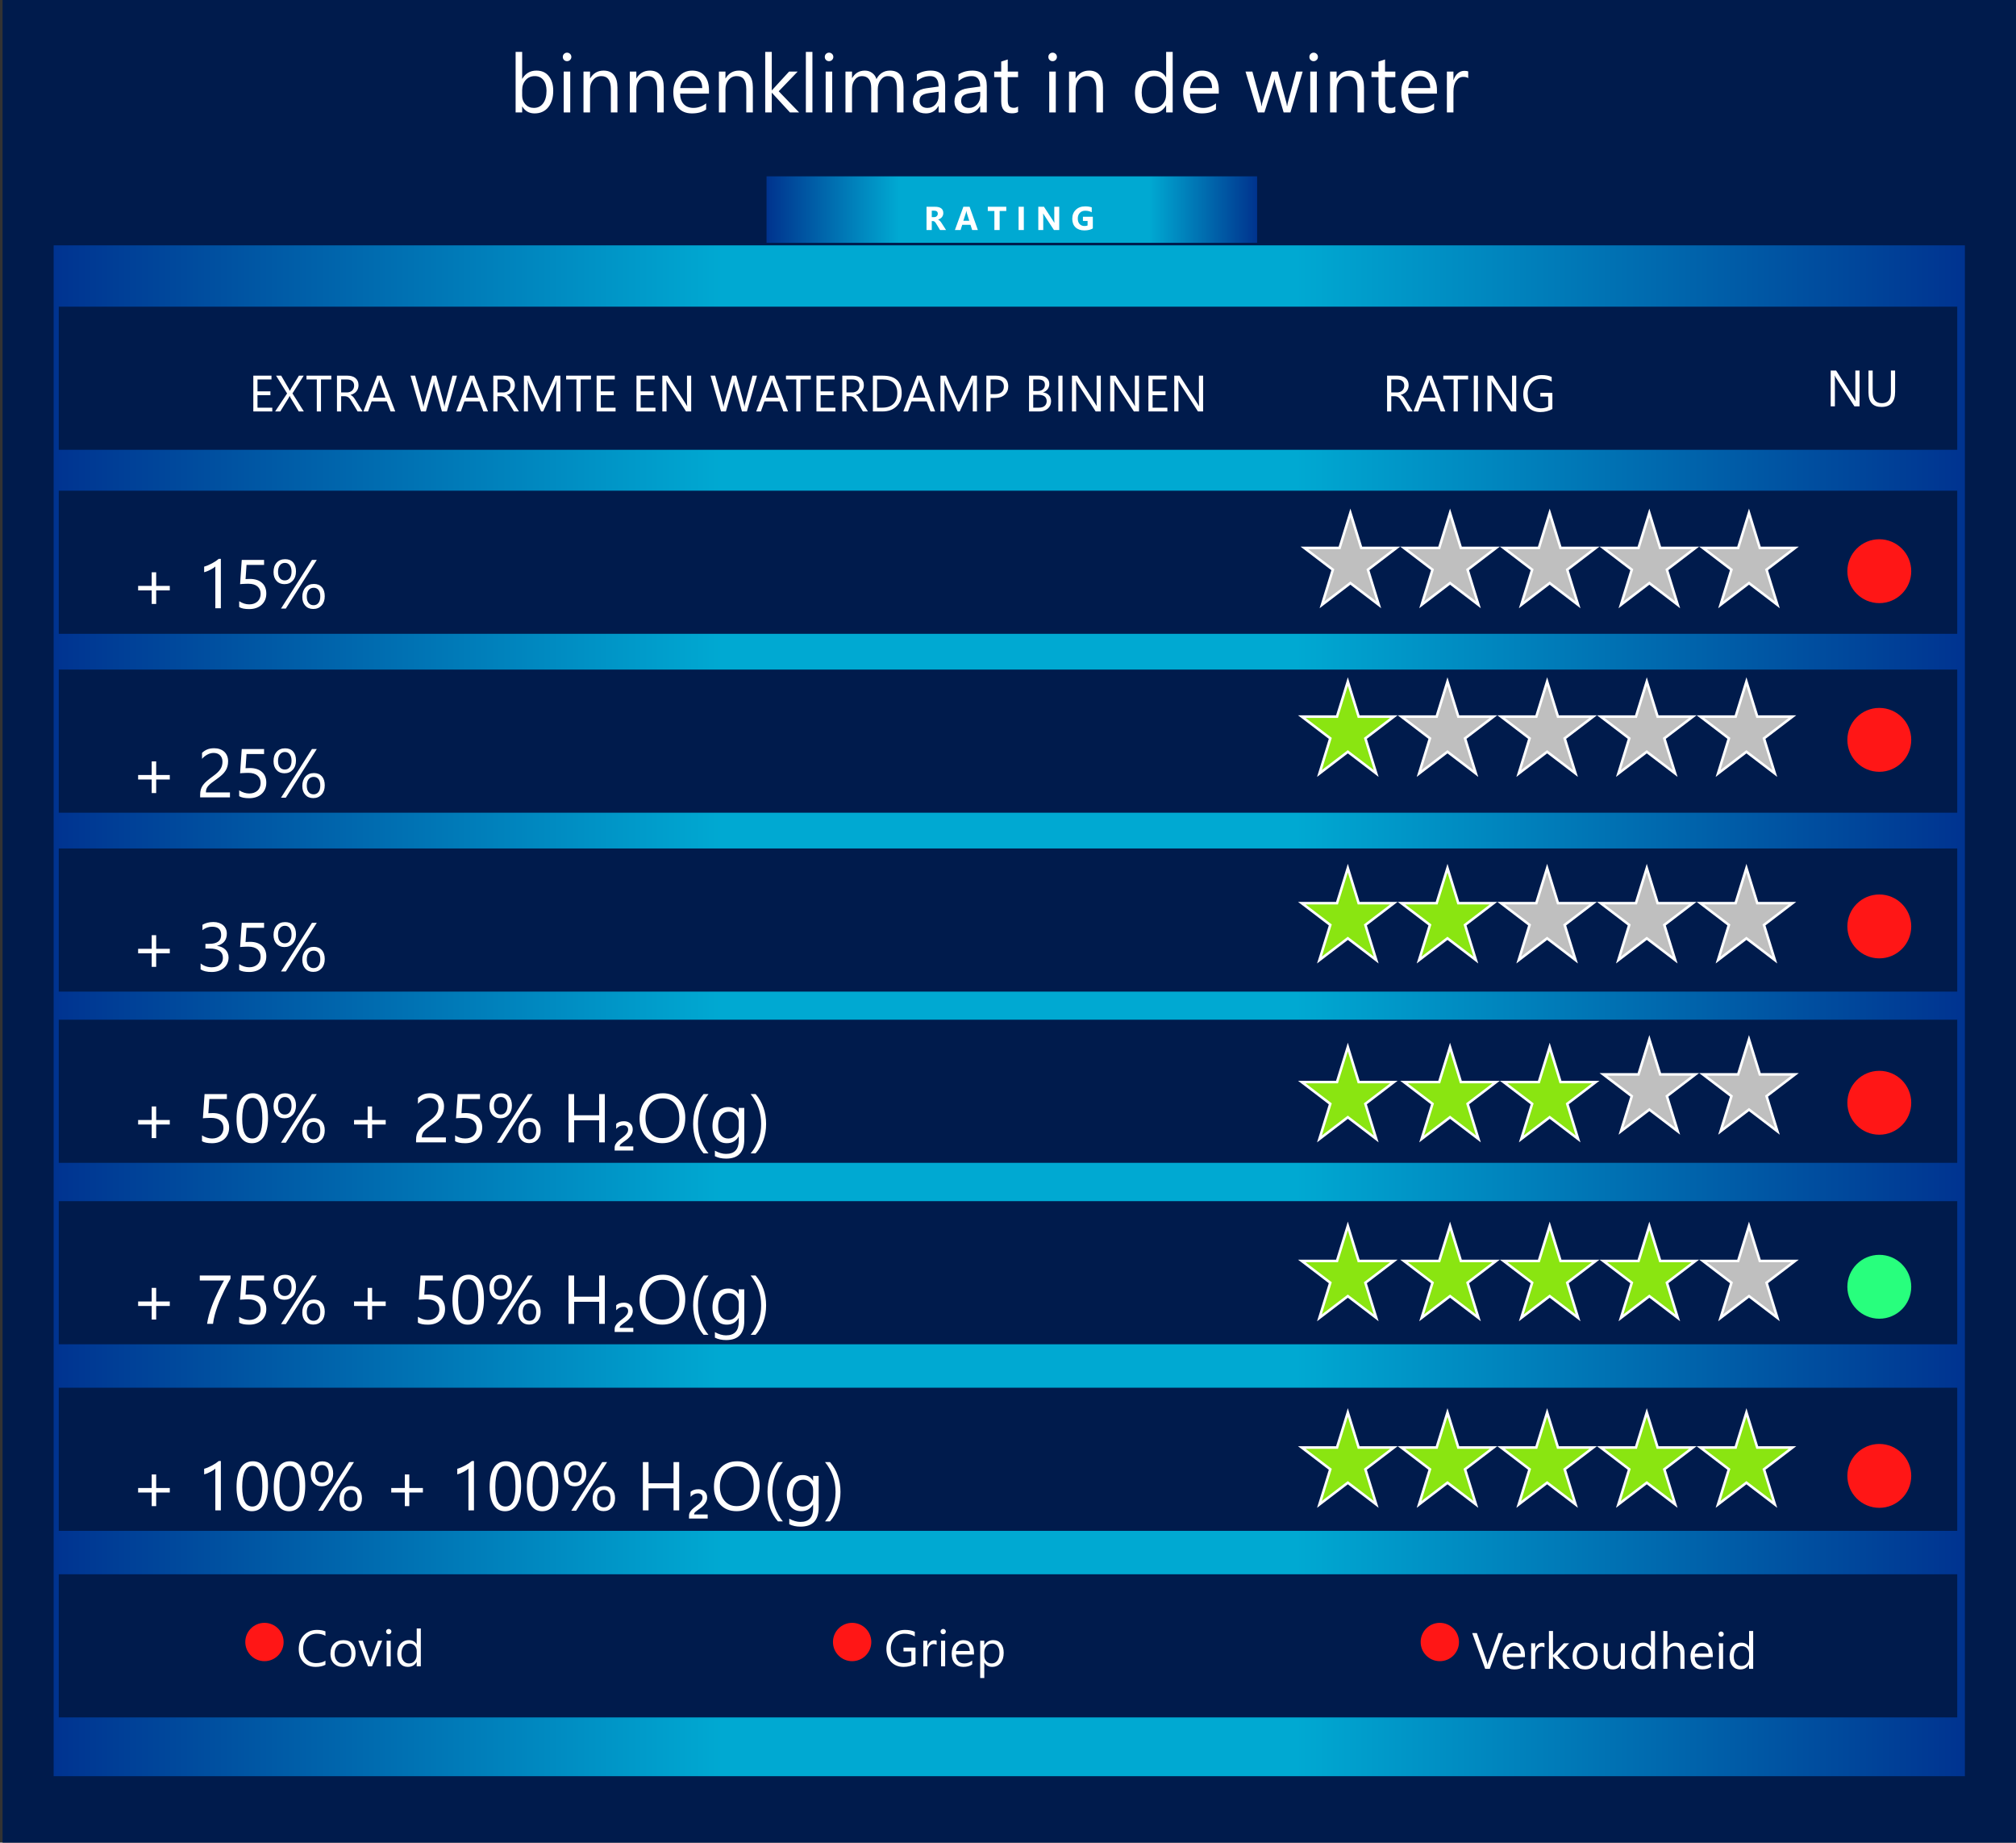
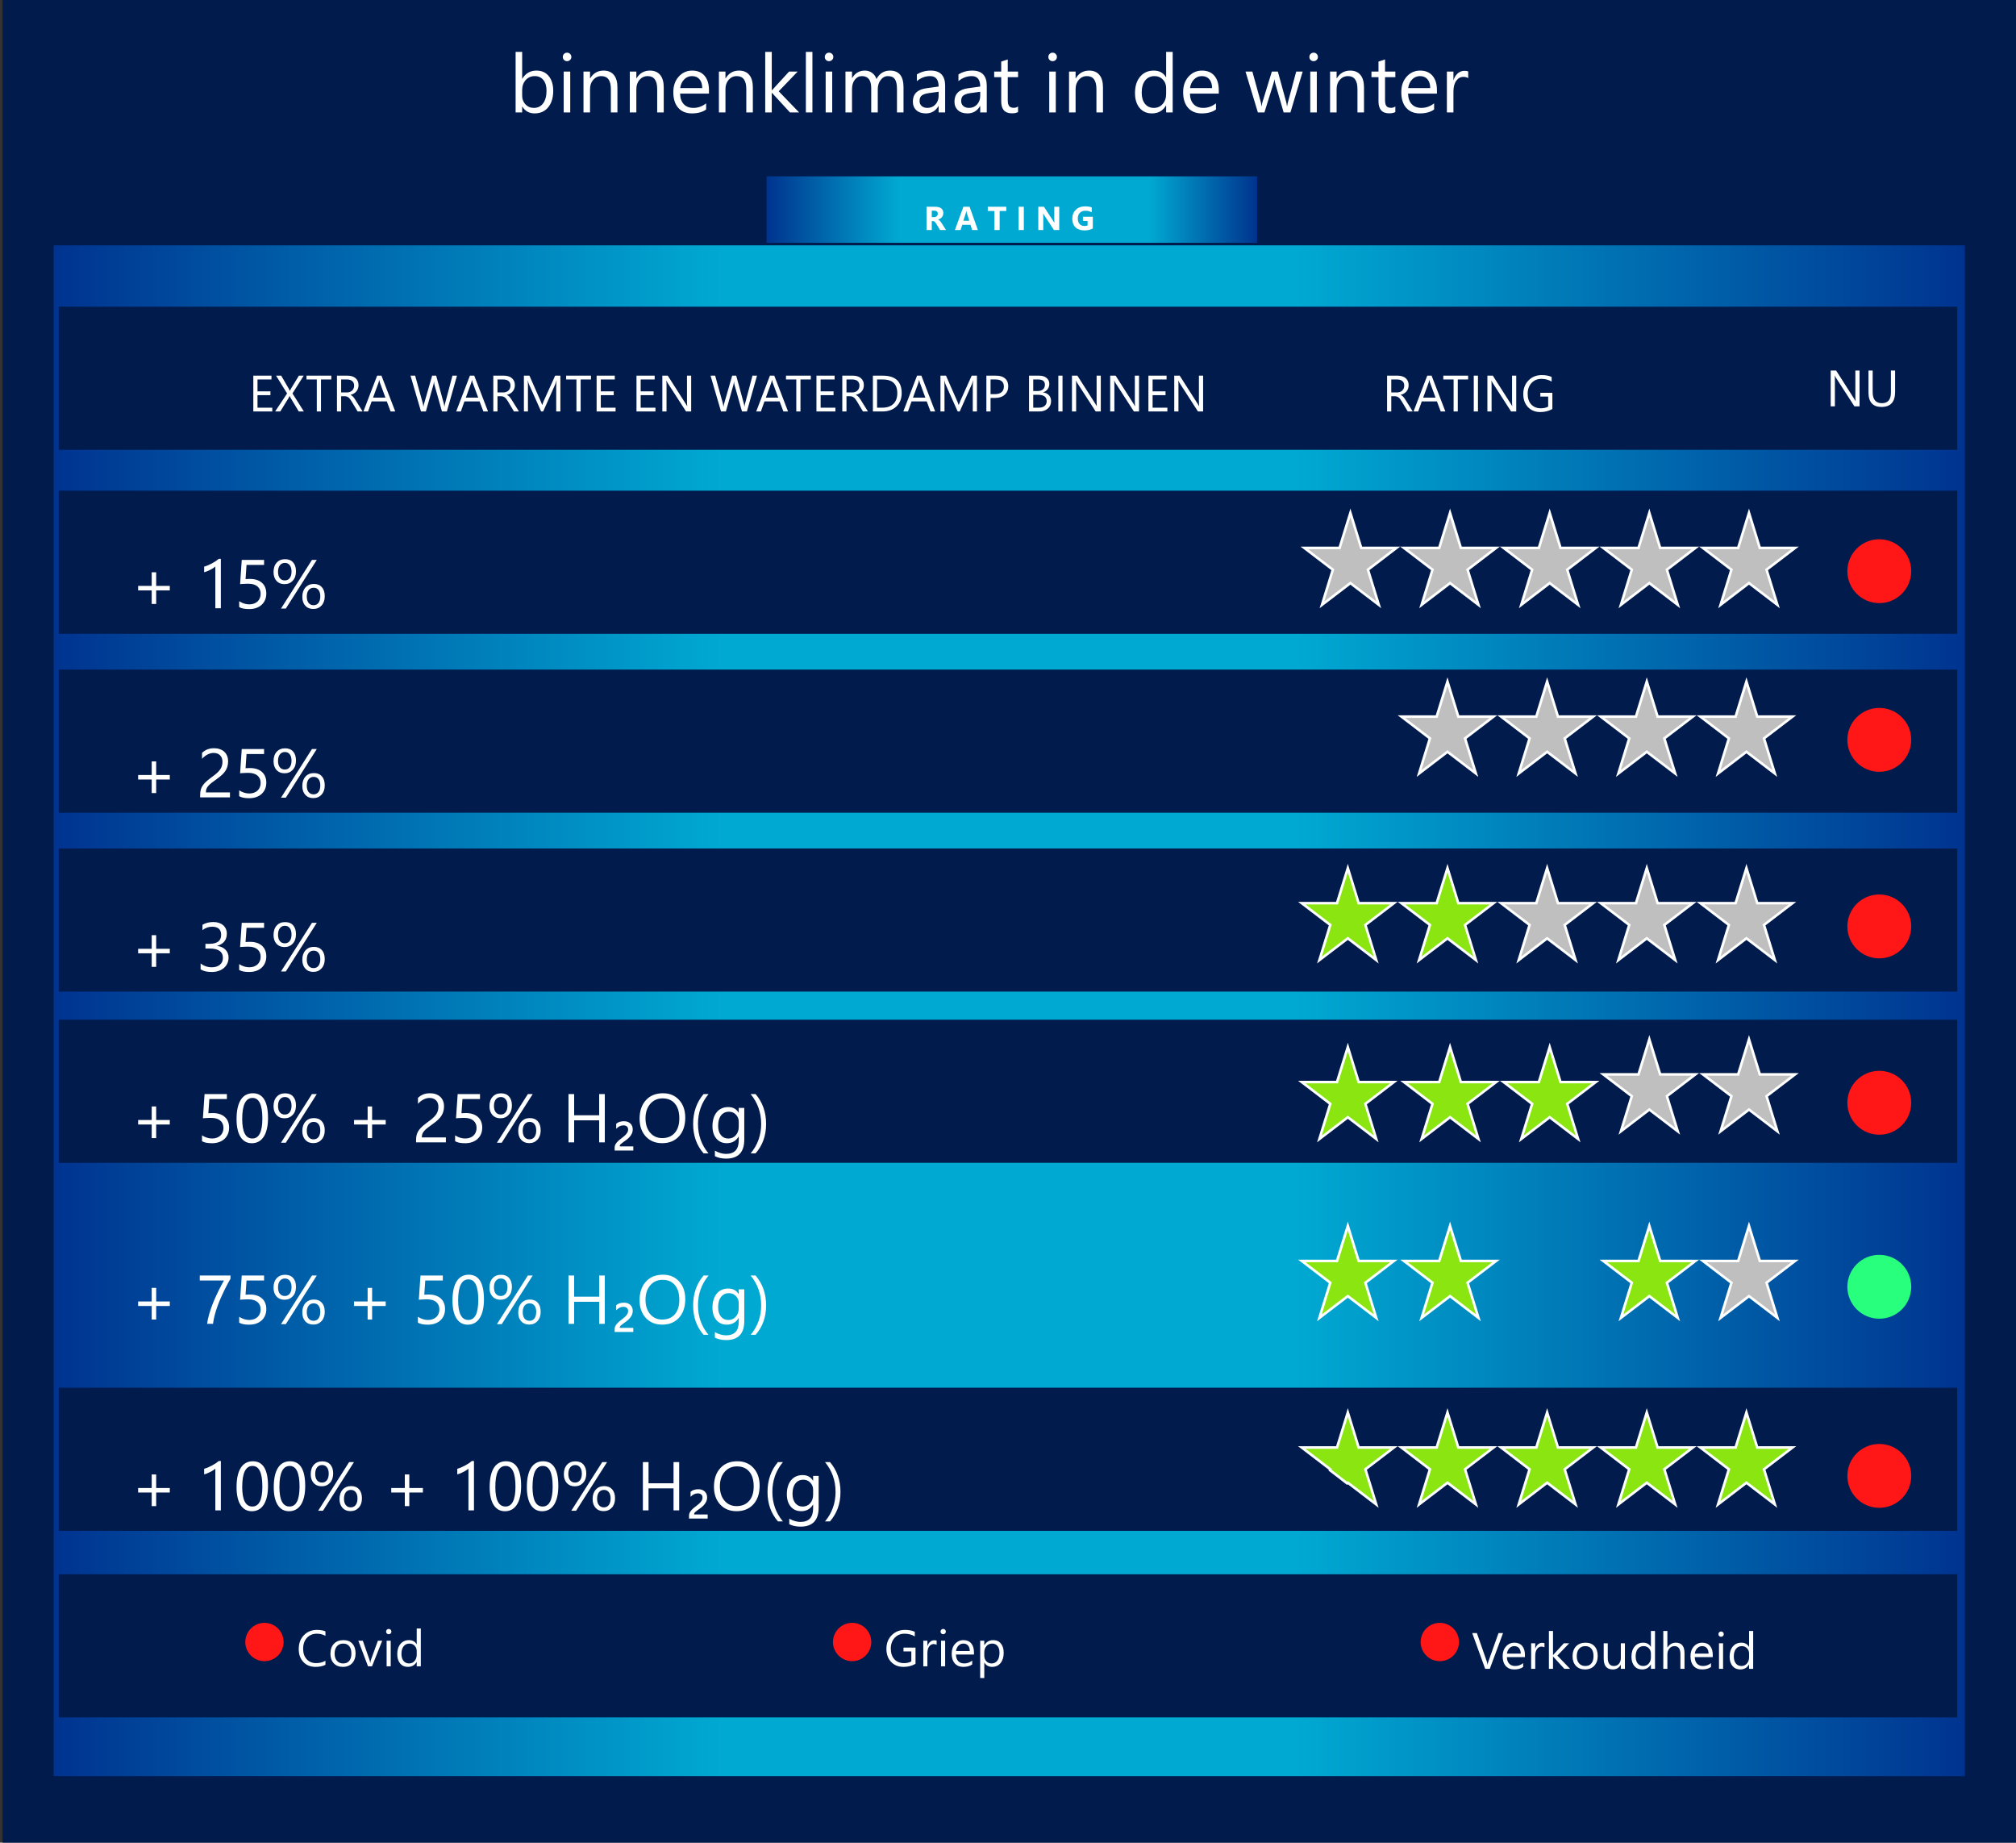
<svg xmlns="http://www.w3.org/2000/svg" width="789" height="721" viewBox="0 0 789 721" fill="none">
  <rect x="0" y="0" width="789" height="721" fill="#333333" stroke="none" />
  <rect x="1" width="788" height="721" fill="#001B4C" />
  <path d="M21 96H769V695H21V96Z" fill="url(#paint0_linear_612_459)" />
  <path d="M300 69H492V95H300V69Z" fill="url(#paint1_linear_612_459)" />
  <path d="M23 120H766V176H23V120Z" fill="#001B4C" />
  <path d="M23 192H766V248H23V192Z" fill="#001B4C" />
  <path d="M23 262H766V318H23V262Z" fill="#001B4C" />
  <path d="M23 332H766V388H23V332Z" fill="#001B4C" />
  <path d="M23 399H766V455H23V399Z" fill="#001B4C" />
-   <path d="M23 470H766V526H23V470Z" fill="#001B4C" />
  <path d="M23 543H766V599H23V543Z" fill="#001B4C" />
  <path d="M23 616H766V672H23V616Z" fill="#001B4C" />
  <path d="M688.626 214.044L688.734 214.396H702.521L691.645 222.706L691.367 222.918L691.471 223.251L695.612 236.652L684.804 228.396L684.5 228.164L684.196 228.396L673.387 236.652L677.529 223.251L677.633 222.918L677.355 222.706L666.479 214.396H680.266L680.374 214.044L684.5 200.692L688.626 214.044Z" fill="#BFBFBF" stroke="white" />
  <path d="M532.626 214.044L532.734 214.396H546.521L535.645 222.706L535.367 222.918L535.471 223.251L539.612 236.652L528.804 228.396L528.5 228.164L528.196 228.396L517.387 236.652L521.529 223.251L521.633 222.918L521.355 222.706L510.479 214.396H524.266L524.374 214.044L528.5 200.692L532.626 214.044Z" fill="#BFBFBF" stroke="white" />
  <path d="M571.626 214.044L571.734 214.396H585.521L574.645 222.706L574.367 222.918L574.471 223.251L578.612 236.652L567.804 228.396L567.5 228.164L567.196 228.396L556.387 236.652L560.529 223.251L560.633 222.918L560.355 222.706L549.479 214.396H563.266L563.374 214.044L567.5 200.692L571.626 214.044Z" fill="#BFBFBF" stroke="white" />
  <path d="M610.626 214.044L610.734 214.396H624.521L613.645 222.706L613.367 222.918L613.471 223.251L617.612 236.652L606.804 228.396L606.5 228.164L606.196 228.396L595.387 236.652L599.529 223.251L599.633 222.918L599.355 222.706L588.479 214.396H602.266L602.374 214.044L606.5 200.692L610.626 214.044Z" fill="#BFBFBF" stroke="white" />
  <path d="M649.626 214.044L649.734 214.396H663.521L652.645 222.706L652.367 222.918L652.471 223.251L656.612 236.652L645.804 228.396L645.5 228.164L645.196 228.396L634.387 236.652L638.529 223.251L638.633 222.918L638.355 222.706L627.479 214.396H641.266L641.374 214.044L645.5 200.692L649.626 214.044Z" fill="#BFBFBF" stroke="white" />
  <path d="M687.626 280.044L687.734 280.396H701.521L690.645 288.706L690.367 288.918L690.471 289.251L694.612 302.652L683.804 294.396L683.5 294.164L683.196 294.396L672.387 302.652L676.529 289.251L676.633 288.918L676.355 288.706L665.479 280.396H679.266L679.374 280.044L683.5 266.692L687.626 280.044Z" fill="#BFBFBF" stroke="white" />
-   <path d="M531.626 280.044L531.734 280.396H545.521L534.645 288.706L534.367 288.918L534.471 289.251L538.612 302.652L527.804 294.396L527.5 294.164L527.196 294.396L516.387 302.652L520.529 289.251L520.633 288.918L520.355 288.706L509.479 280.396H523.266L523.374 280.044L527.5 266.692L531.626 280.044Z" fill="#8AE511" stroke="white" />
  <path d="M570.626 280.044L570.734 280.396H584.521L573.645 288.706L573.367 288.918L573.471 289.251L577.612 302.652L566.804 294.396L566.5 294.164L566.196 294.396L555.387 302.652L559.529 289.251L559.633 288.918L559.355 288.706L548.479 280.396H562.266L562.374 280.044L566.5 266.692L570.626 280.044Z" fill="#BFBFBF" stroke="white" />
  <path d="M609.626 280.044L609.734 280.396H623.521L612.645 288.706L612.367 288.918L612.471 289.251L616.612 302.652L605.804 294.396L605.5 294.164L605.196 294.396L594.387 302.652L598.529 289.251L598.633 288.918L598.355 288.706L587.479 280.396H601.266L601.374 280.044L605.5 266.692L609.626 280.044Z" fill="#BFBFBF" stroke="white" />
  <path d="M648.626 280.044L648.734 280.396H662.521L651.645 288.706L651.367 288.918L651.471 289.251L655.612 302.652L644.804 294.396L644.5 294.164L644.196 294.396L633.387 302.652L637.529 289.251L637.633 288.918L637.355 288.706L626.479 280.396H640.266L640.374 280.044L644.5 266.692L648.626 280.044Z" fill="#BFBFBF" stroke="white" />
  <path d="M687.626 353.044L687.734 353.396H701.521L690.645 361.706L690.367 361.918L690.471 362.251L694.612 375.652L683.804 367.396L683.5 367.164L683.196 367.396L672.387 375.652L676.529 362.251L676.633 361.918L676.355 361.706L665.479 353.396H679.266L679.374 353.044L683.5 339.692L687.626 353.044Z" fill="#BFBFBF" stroke="white" />
  <path d="M531.626 353.044L531.734 353.396H545.521L534.645 361.706L534.367 361.918L534.471 362.251L538.612 375.652L527.804 367.396L527.5 367.164L527.196 367.396L516.387 375.652L520.529 362.251L520.633 361.918L520.355 361.706L509.479 353.396H523.266L523.374 353.044L527.5 339.692L531.626 353.044Z" fill="#8AE511" stroke="white" />
  <path d="M570.626 353.044L570.734 353.396H584.521L573.645 361.706L573.367 361.918L573.471 362.251L577.612 375.652L566.804 367.396L566.5 367.164L566.196 367.396L555.387 375.652L559.529 362.251L559.633 361.918L559.355 361.706L548.479 353.396H562.266L562.374 353.044L566.5 339.692L570.626 353.044Z" fill="#8AE511" stroke="white" />
  <path d="M609.626 353.044L609.734 353.396H623.521L612.645 361.706L612.367 361.918L612.471 362.251L616.612 375.652L605.804 367.396L605.5 367.164L605.196 367.396L594.387 375.652L598.529 362.251L598.633 361.918L598.355 361.706L587.479 353.396H601.266L601.374 353.044L605.5 339.692L609.626 353.044Z" fill="#BFBFBF" stroke="white" />
  <path d="M648.626 353.044L648.734 353.396H662.521L651.645 361.706L651.367 361.918L651.471 362.251L655.612 375.652L644.804 367.396L644.5 367.164L644.196 367.396L633.387 375.652L637.529 362.251L637.633 361.918L637.355 361.706L626.479 353.396H640.266L640.374 353.044L644.5 339.692L648.626 353.044Z" fill="#BFBFBF" stroke="white" />
  <path d="M688.626 420.044L688.734 420.396H702.521L691.645 428.706L691.367 428.918L691.471 429.251L695.612 442.652L684.804 434.396L684.5 434.164L684.196 434.396L673.387 442.652L677.529 429.251L677.633 428.918L677.355 428.706L666.479 420.396H680.266L680.374 420.044L684.5 406.692L688.626 420.044Z" fill="#BFBFBF" stroke="white" />
  <path d="M531.626 423.044L531.734 423.396H545.521L534.645 431.706L534.367 431.918L534.471 432.251L538.612 445.652L527.804 437.396L527.5 437.164L527.196 437.396L516.387 445.652L520.529 432.251L520.633 431.918L520.355 431.706L509.479 423.396H523.266L523.374 423.044L527.5 409.692L531.626 423.044Z" fill="#8AE511" stroke="white" />
  <path d="M571.626 423.044L571.734 423.396H585.521L574.645 431.706L574.367 431.918L574.471 432.251L578.612 445.652L567.804 437.396L567.5 437.164L567.196 437.396L556.387 445.652L560.529 432.251L560.633 431.918L560.355 431.706L549.479 423.396H563.266L563.374 423.044L567.5 409.692L571.626 423.044Z" fill="#8AE511" stroke="white" />
  <path d="M610.626 423.044L610.734 423.396H624.521L613.645 431.706L613.367 431.918L613.471 432.251L617.612 445.652L606.804 437.396L606.5 437.164L606.196 437.396L595.387 445.652L599.529 432.251L599.633 431.918L599.355 431.706L588.479 423.396H602.266L602.374 423.044L606.5 409.692L610.626 423.044Z" fill="#8AE511" stroke="white" />
  <path d="M649.626 420.044L649.734 420.396H663.521L652.645 428.706L652.367 428.918L652.471 429.251L656.612 442.652L645.804 434.396L645.5 434.164L645.196 434.396L634.387 442.652L638.529 429.251L638.633 428.918L638.355 428.706L627.479 420.396H641.266L641.374 420.044L645.5 406.692L649.626 420.044Z" fill="#BFBFBF" stroke="white" />
  <path d="M688.626 493.044L688.734 493.396H702.521L691.645 501.706L691.367 501.918L691.471 502.251L695.612 515.652L684.804 507.396L684.5 507.164L684.196 507.396L673.387 515.652L677.529 502.251L677.633 501.918L677.355 501.706L666.479 493.396H680.266L680.374 493.044L684.5 479.692L688.626 493.044Z" fill="#BFBFBF" stroke="white" />
  <path d="M531.626 493.044L531.734 493.396H545.521L534.645 501.706L534.367 501.918L534.471 502.251L538.612 515.652L527.804 507.396L527.5 507.164L527.196 507.396L516.387 515.652L520.529 502.251L520.633 501.918L520.355 501.706L509.479 493.396H523.266L523.374 493.044L527.5 479.692L531.626 493.044Z" fill="#8AE511" stroke="white" />
  <path d="M571.626 493.044L571.734 493.396H585.521L574.645 501.706L574.367 501.918L574.471 502.251L578.612 515.652L567.804 507.396L567.5 507.164L567.196 507.396L556.387 515.652L560.529 502.251L560.633 501.918L560.355 501.706L549.479 493.396H563.266L563.374 493.044L567.5 479.692L571.626 493.044Z" fill="#8AE511" stroke="white" />
-   <path d="M610.626 493.044L610.734 493.396H624.521L613.645 501.706L613.367 501.918L613.471 502.251L617.612 515.652L606.804 507.396L606.5 507.164L606.196 507.396L595.387 515.652L599.529 502.251L599.633 501.918L599.355 501.706L588.479 493.396H602.266L602.374 493.044L606.5 479.692L610.626 493.044Z" fill="#8AE511" stroke="white" />
  <path d="M649.626 493.044L649.734 493.396H663.521L652.645 501.706L652.367 501.918L652.471 502.251L656.612 515.652L645.804 507.396L645.5 507.164L645.196 507.396L634.387 515.652L638.529 502.251L638.633 501.918L638.355 501.706L627.479 493.396H641.266L641.374 493.044L645.5 479.692L649.626 493.044Z" fill="#8AE511" stroke="white" />
  <path d="M687.626 566.044L687.734 566.396H701.521L690.645 574.706L690.367 574.918L690.471 575.251L694.612 588.652L683.804 580.396L683.5 580.164L683.196 580.396L672.387 588.652L676.529 575.251L676.633 574.918L676.355 574.706L665.479 566.396H679.266L679.374 566.044L683.5 552.692L687.626 566.044Z" fill="#8AE511" stroke="white" />
-   <path d="M531.626 566.044L531.734 566.396H545.521L534.645 574.706L534.367 574.918L534.471 575.251L538.612 588.652L527.804 580.396L527.5 580.164L527.196 580.396L516.387 588.652L520.529 575.251L520.633 574.918L520.355 574.706L509.479 566.396H523.266L523.374 566.044L527.5 552.692L531.626 566.044Z" fill="#8AE511" stroke="white" />
+   <path d="M531.626 566.044L531.734 566.396H545.521L534.645 574.706L534.367 574.918L534.471 575.251L538.612 588.652L527.804 580.396L527.5 580.164L527.196 580.396L520.529 575.251L520.633 574.918L520.355 574.706L509.479 566.396H523.266L523.374 566.044L527.5 552.692L531.626 566.044Z" fill="#8AE511" stroke="white" />
  <path d="M570.626 566.044L570.734 566.396H584.521L573.645 574.706L573.367 574.918L573.471 575.251L577.612 588.652L566.804 580.396L566.5 580.164L566.196 580.396L555.387 588.652L559.529 575.251L559.633 574.918L559.355 574.706L548.479 566.396H562.266L562.374 566.044L566.5 552.692L570.626 566.044Z" fill="#8AE511" stroke="white" />
  <path d="M609.626 566.044L609.734 566.396H623.521L612.645 574.706L612.367 574.918L612.471 575.251L616.612 588.652L605.804 580.396L605.5 580.164L605.196 580.396L594.387 588.652L598.529 575.251L598.633 574.918L598.355 574.706L587.479 566.396H601.266L601.374 566.044L605.5 552.692L609.626 566.044Z" fill="#8AE511" stroke="white" />
  <path d="M648.626 566.044L648.734 566.396H662.521L651.645 574.706L651.367 574.918L651.471 575.251L655.612 588.652L644.804 580.396L644.5 580.164L644.196 580.396L633.387 588.652L637.529 575.251L637.633 574.918L637.355 574.706L626.479 566.396H640.266L640.374 566.044L644.5 552.692L648.626 566.044Z" fill="#8AE511" stroke="white" />
  <path d="M370.25 90H367.896L366.48 87.658C366.374 87.48 366.273 87.321 366.175 87.182C366.078 87.042 365.979 86.924 365.877 86.826C365.78 86.725 365.676 86.648 365.566 86.598C365.46 86.543 365.344 86.515 365.217 86.515H364.665V90H362.614V80.897H365.864C368.073 80.897 369.178 81.723 369.178 83.373C369.178 83.69 369.129 83.984 369.032 84.255C368.934 84.522 368.797 84.763 368.619 84.979C368.441 85.195 368.226 85.381 367.972 85.538C367.722 85.694 367.443 85.817 367.134 85.906V85.931C367.269 85.974 367.4 86.043 367.527 86.141C367.654 86.234 367.777 86.344 367.896 86.471C368.014 86.598 368.126 86.735 368.232 86.883C368.342 87.027 368.441 87.169 368.53 87.309L370.25 90ZM364.665 82.434V84.966H365.553C365.993 84.966 366.347 84.839 366.613 84.585C366.884 84.327 367.02 84.008 367.02 83.627C367.02 82.831 366.543 82.434 365.591 82.434H364.665ZM382.705 90H380.47L379.823 87.975H376.585L375.944 90H373.723L377.036 80.897H379.467L382.705 90ZM379.353 86.401L378.375 83.341C378.304 83.113 378.253 82.84 378.223 82.522H378.172C378.151 82.789 378.098 83.053 378.014 83.316L377.023 86.401H379.353ZM393.826 82.567H391.229V90H389.173V82.567H386.589V80.897H393.826V82.567ZM400.694 90H398.644V80.897H400.694V90ZM414.551 90H412.481L408.73 84.281C408.51 83.947 408.358 83.695 408.273 83.525H408.248C408.281 83.847 408.298 84.338 408.298 84.998V90H406.362V80.897H408.571L412.183 86.439C412.348 86.689 412.5 86.936 412.64 87.182H412.666C412.632 86.97 412.615 86.553 412.615 85.931V80.897H414.551V90ZM427.697 89.391C426.808 89.903 425.704 90.159 424.383 90.159C422.919 90.159 421.764 89.755 420.917 88.946C420.075 88.134 419.654 87.017 419.654 85.595C419.654 84.164 420.116 82.999 421.038 82.097C421.961 81.196 423.188 80.745 424.72 80.745C425.685 80.745 426.535 80.878 427.271 81.145V83.068C426.569 82.662 425.71 82.459 424.694 82.459C423.844 82.459 423.15 82.736 422.612 83.29C422.079 83.841 421.812 84.577 421.812 85.499C421.812 86.435 422.052 87.158 422.53 87.67C423.012 88.183 423.662 88.439 424.479 88.439C424.969 88.439 425.359 88.369 425.646 88.229V86.452H423.825V84.814H427.697V89.391Z" fill="white" />
  <path d="M106.562 161H99.141V146.996H106.25V148.48H100.781V153.139H105.84V154.613H100.781V159.516H106.562V161ZM118.926 161H116.924L113.701 155.639C113.604 155.476 113.496 155.245 113.379 154.945H113.34C113.275 155.095 113.164 155.326 113.008 155.639L109.688 161H107.676L112.363 153.959L108.047 146.996H110.059L112.92 151.918C113.109 152.243 113.275 152.569 113.418 152.895H113.457C113.665 152.465 113.848 152.126 114.004 151.879L116.982 146.996H118.867L114.463 153.939L118.926 161ZM129.668 148.48H125.625V161H123.984V148.48H119.951V146.996H129.668V148.48ZM141.914 161H139.961L137.617 157.074C137.402 156.71 137.194 156.4 136.992 156.146C136.79 155.886 136.582 155.674 136.367 155.512C136.159 155.349 135.931 155.232 135.684 155.16C135.443 155.082 135.169 155.043 134.863 155.043H133.516V161H131.875V146.996H136.055C136.667 146.996 137.23 147.074 137.744 147.23C138.265 147.38 138.714 147.611 139.092 147.924C139.476 148.236 139.775 148.627 139.99 149.096C140.205 149.558 140.312 150.102 140.312 150.727C140.312 151.215 140.238 151.664 140.088 152.074C139.945 152.478 139.736 152.839 139.463 153.158C139.196 153.477 138.87 153.751 138.486 153.979C138.109 154.2 137.682 154.372 137.207 154.496V154.535C137.441 154.639 137.643 154.76 137.812 154.896C137.988 155.027 138.154 155.183 138.311 155.365C138.467 155.548 138.62 155.756 138.77 155.99C138.926 156.218 139.098 156.485 139.287 156.791L141.914 161ZM133.516 148.48V153.559H135.742C136.152 153.559 136.53 153.497 136.875 153.373C137.227 153.249 137.529 153.074 137.783 152.846C138.037 152.611 138.236 152.328 138.379 151.996C138.522 151.658 138.594 151.28 138.594 150.863C138.594 150.115 138.35 149.532 137.861 149.115C137.38 148.692 136.68 148.48 135.762 148.48H133.516ZM154.688 161H152.871L151.387 157.074H145.449L144.053 161H142.227L147.598 146.996H149.297L154.688 161ZM150.85 155.6L148.652 149.633C148.581 149.438 148.509 149.125 148.438 148.695H148.398C148.333 149.092 148.258 149.405 148.174 149.633L145.996 155.6H150.85ZM178.848 146.996L174.893 161H172.969L170.088 150.766C169.964 150.329 169.889 149.854 169.863 149.34H169.824C169.785 149.822 169.701 150.29 169.57 150.746L166.67 161H164.766L160.664 146.996H162.471L165.449 157.738C165.573 158.188 165.651 158.656 165.684 159.145H165.732C165.765 158.799 165.866 158.331 166.035 157.738L169.131 146.996H170.703L173.672 157.816C173.776 158.188 173.854 158.624 173.906 159.125H173.945C173.971 158.786 174.059 158.337 174.209 157.777L177.07 146.996H178.848ZM190.996 161H189.18L187.695 157.074H181.758L180.361 161H178.535L183.906 146.996H185.605L190.996 161ZM187.158 155.6L184.961 149.633C184.889 149.438 184.818 149.125 184.746 148.695H184.707C184.642 149.092 184.567 149.405 184.482 149.633L182.305 155.6H187.158ZM203.105 161H201.152L198.809 157.074C198.594 156.71 198.385 156.4 198.184 156.146C197.982 155.886 197.773 155.674 197.559 155.512C197.35 155.349 197.122 155.232 196.875 155.16C196.634 155.082 196.361 155.043 196.055 155.043H194.707V161H193.066V146.996H197.246C197.858 146.996 198.421 147.074 198.936 147.23C199.456 147.38 199.906 147.611 200.283 147.924C200.667 148.236 200.967 148.627 201.182 149.096C201.396 149.558 201.504 150.102 201.504 150.727C201.504 151.215 201.429 151.664 201.279 152.074C201.136 152.478 200.928 152.839 200.654 153.158C200.387 153.477 200.062 153.751 199.678 153.979C199.3 154.2 198.874 154.372 198.398 154.496V154.535C198.633 154.639 198.835 154.76 199.004 154.896C199.18 155.027 199.346 155.183 199.502 155.365C199.658 155.548 199.811 155.756 199.961 155.99C200.117 156.218 200.29 156.485 200.479 156.791L203.105 161ZM194.707 148.48V153.559H196.934C197.344 153.559 197.721 153.497 198.066 153.373C198.418 153.249 198.721 153.074 198.975 152.846C199.229 152.611 199.427 152.328 199.57 151.996C199.714 151.658 199.785 151.28 199.785 150.863C199.785 150.115 199.541 149.532 199.053 149.115C198.571 148.692 197.871 148.48 196.953 148.48H194.707ZM219.316 161H217.686V151.605C217.686 150.863 217.731 149.955 217.822 148.881H217.783C217.627 149.512 217.487 149.965 217.363 150.238L212.578 161H211.777L207.002 150.316C206.865 150.004 206.725 149.525 206.582 148.881H206.543C206.595 149.441 206.621 150.355 206.621 151.625V161H205.039V146.996H207.207L211.504 156.762C211.836 157.51 212.051 158.07 212.148 158.441H212.207C212.487 157.673 212.712 157.1 212.881 156.723L217.266 146.996H219.316V161ZM231.289 148.48H227.246V161H225.605V148.48H221.572V146.996H231.289V148.48ZM240.918 161H233.496V146.996H240.605V148.48H235.137V153.139H240.195V154.613H235.137V159.516H240.918V161ZM256.523 161H249.102V146.996H256.211V148.48H250.742V153.139H255.801V154.613H250.742V159.516H256.523V161ZM270.508 161H268.496L261.289 149.838C261.107 149.558 260.957 149.265 260.84 148.959H260.781C260.833 149.258 260.859 149.9 260.859 150.883V161H259.219V146.996H261.348L268.359 157.982C268.652 158.438 268.841 158.751 268.926 158.92H268.965C268.9 158.516 268.867 157.829 268.867 156.859V146.996H270.508V161ZM296.27 146.996L292.314 161H290.391L287.51 150.766C287.386 150.329 287.311 149.854 287.285 149.34H287.246C287.207 149.822 287.122 150.29 286.992 150.746L284.092 161H282.188L278.086 146.996H279.893L282.871 157.738C282.995 158.188 283.073 158.656 283.105 159.145H283.154C283.187 158.799 283.288 158.331 283.457 157.738L286.553 146.996H288.125L291.094 157.816C291.198 158.188 291.276 158.624 291.328 159.125H291.367C291.393 158.786 291.481 158.337 291.631 157.777L294.492 146.996H296.27ZM308.418 161H306.602L305.117 157.074H299.18L297.783 161H295.957L301.328 146.996H303.027L308.418 161ZM304.58 155.6L302.383 149.633C302.311 149.438 302.24 149.125 302.168 148.695H302.129C302.064 149.092 301.989 149.405 301.904 149.633L299.727 155.6H304.58ZM317.324 148.48H313.281V161H311.641V148.48H307.607V146.996H317.324V148.48ZM326.953 161H319.531V146.996H326.641V148.48H321.172V153.139H326.23V154.613H321.172V159.516H326.953V161ZM339.688 161H337.734L335.391 157.074C335.176 156.71 334.967 156.4 334.766 156.146C334.564 155.886 334.355 155.674 334.141 155.512C333.932 155.349 333.704 155.232 333.457 155.16C333.216 155.082 332.943 155.043 332.637 155.043H331.289V161H329.648V146.996H333.828C334.44 146.996 335.003 147.074 335.518 147.23C336.038 147.38 336.488 147.611 336.865 147.924C337.249 148.236 337.549 148.627 337.764 149.096C337.979 149.558 338.086 150.102 338.086 150.727C338.086 151.215 338.011 151.664 337.861 152.074C337.718 152.478 337.51 152.839 337.236 153.158C336.969 153.477 336.644 153.751 336.26 153.979C335.882 154.2 335.456 154.372 334.98 154.496V154.535C335.215 154.639 335.417 154.76 335.586 154.896C335.762 155.027 335.928 155.183 336.084 155.365C336.24 155.548 336.393 155.756 336.543 155.99C336.699 156.218 336.872 156.485 337.061 156.791L339.688 161ZM331.289 148.48V153.559H333.516C333.926 153.559 334.303 153.497 334.648 153.373C335 153.249 335.303 153.074 335.557 152.846C335.811 152.611 336.009 152.328 336.152 151.996C336.296 151.658 336.367 151.28 336.367 150.863C336.367 150.115 336.123 149.532 335.635 149.115C335.153 148.692 334.453 148.48 333.535 148.48H331.289ZM341.621 161V146.996H345.488C350.423 146.996 352.891 149.271 352.891 153.822C352.891 155.984 352.204 157.722 350.83 159.037C349.463 160.346 347.63 161 345.332 161H341.621ZM343.262 148.48V159.516H345.352C347.188 159.516 348.617 159.024 349.639 158.041C350.661 157.058 351.172 155.665 351.172 153.861C351.172 150.274 349.264 148.48 345.449 148.48H343.262ZM365.996 161H364.18L362.695 157.074H356.758L355.361 161H353.535L358.906 146.996H360.605L365.996 161ZM362.158 155.6L359.961 149.633C359.889 149.438 359.818 149.125 359.746 148.695H359.707C359.642 149.092 359.567 149.405 359.482 149.633L357.305 155.6H362.158ZM382.344 161H380.713V151.605C380.713 150.863 380.758 149.955 380.85 148.881H380.811C380.654 149.512 380.514 149.965 380.391 150.238L375.605 161H374.805L370.029 150.316C369.893 150.004 369.753 149.525 369.609 148.881H369.57C369.622 149.441 369.648 150.355 369.648 151.625V161H368.066V146.996H370.234L374.531 156.762C374.863 157.51 375.078 158.07 375.176 158.441H375.234C375.514 157.673 375.739 157.1 375.908 156.723L380.293 146.996H382.344V161ZM387.676 155.707V161H386.035V146.996H389.883C391.38 146.996 392.539 147.361 393.359 148.09C394.186 148.819 394.6 149.848 394.6 151.176C394.6 152.504 394.141 153.591 393.223 154.438C392.311 155.284 391.077 155.707 389.521 155.707H387.676ZM387.676 148.48V154.223H389.395C390.527 154.223 391.39 153.965 391.982 153.451C392.581 152.93 392.881 152.198 392.881 151.254C392.881 149.405 391.787 148.48 389.6 148.48H387.676ZM402.734 161V146.996H406.719C407.93 146.996 408.89 147.292 409.6 147.885C410.309 148.477 410.664 149.249 410.664 150.199C410.664 150.993 410.449 151.684 410.02 152.27C409.59 152.855 408.997 153.272 408.242 153.52V153.559C409.186 153.669 409.941 154.027 410.508 154.633C411.074 155.232 411.357 156.013 411.357 156.977C411.357 158.174 410.928 159.145 410.068 159.887C409.209 160.629 408.125 161 406.816 161H402.734ZM404.375 148.48V153.002H406.055C406.953 153.002 407.66 152.787 408.174 152.357C408.688 151.921 408.945 151.309 408.945 150.521C408.945 149.161 408.05 148.48 406.26 148.48H404.375ZM404.375 154.477V159.516H406.602C407.565 159.516 408.311 159.288 408.838 158.832C409.372 158.376 409.639 157.751 409.639 156.957C409.639 155.303 408.512 154.477 406.26 154.477H404.375ZM415.84 161H414.199V146.996H415.84V161ZM430.82 161H428.809L421.602 149.838C421.419 149.558 421.27 149.265 421.152 148.959H421.094C421.146 149.258 421.172 149.9 421.172 150.883V161H419.531V146.996H421.66L428.672 157.982C428.965 158.438 429.154 158.751 429.238 158.92H429.277C429.212 158.516 429.18 157.829 429.18 156.859V146.996H430.82V161ZM445.781 161H443.77L436.562 149.838C436.38 149.558 436.23 149.265 436.113 148.959H436.055C436.107 149.258 436.133 149.9 436.133 150.883V161H434.492V146.996H436.621L443.633 157.982C443.926 158.438 444.115 158.751 444.199 158.92H444.238C444.173 158.516 444.141 157.829 444.141 156.859V146.996H445.781V161ZM456.875 161H449.453V146.996H456.562V148.48H451.094V153.139H456.152V154.613H451.094V159.516H456.875V161ZM470.859 161H468.848L461.641 149.838C461.458 149.558 461.309 149.265 461.191 148.959H461.133C461.185 149.258 461.211 149.9 461.211 150.883V161H459.57V146.996H461.699L468.711 157.982C469.004 158.438 469.193 158.751 469.277 158.92H469.316C469.251 158.516 469.219 157.829 469.219 156.859V146.996H470.859V161Z" fill="white" />
  <path d="M552.9 161H550.947L548.604 157.074C548.389 156.71 548.18 156.4 547.979 156.146C547.777 155.886 547.568 155.674 547.354 155.512C547.145 155.349 546.917 155.232 546.67 155.16C546.429 155.082 546.156 155.043 545.85 155.043H544.502V161H542.861V146.996H547.041C547.653 146.996 548.216 147.074 548.73 147.23C549.251 147.38 549.701 147.611 550.078 147.924C550.462 148.236 550.762 148.627 550.977 149.096C551.191 149.558 551.299 150.102 551.299 150.727C551.299 151.215 551.224 151.664 551.074 152.074C550.931 152.478 550.723 152.839 550.449 153.158C550.182 153.477 549.857 153.751 549.473 153.979C549.095 154.2 548.669 154.372 548.193 154.496V154.535C548.428 154.639 548.63 154.76 548.799 154.896C548.975 155.027 549.141 155.183 549.297 155.365C549.453 155.548 549.606 155.756 549.756 155.99C549.912 156.218 550.085 156.485 550.273 156.791L552.9 161ZM544.502 148.48V153.559H546.729C547.139 153.559 547.516 153.497 547.861 153.373C548.213 153.249 548.516 153.074 548.77 152.846C549.023 152.611 549.222 152.328 549.365 151.996C549.508 151.658 549.58 151.28 549.58 150.863C549.58 150.115 549.336 149.532 548.848 149.115C548.366 148.692 547.666 148.48 546.748 148.48H544.502ZM565.674 161H563.857L562.373 157.074H556.436L555.039 161H553.213L558.584 146.996H560.283L565.674 161ZM561.836 155.6L559.639 149.633C559.567 149.438 559.495 149.125 559.424 148.695H559.385C559.32 149.092 559.245 149.405 559.16 149.633L556.982 155.6H561.836ZM574.58 148.48H570.537V161H568.896V148.48H564.863V146.996H574.58V148.48ZM578.428 161H576.787V146.996H578.428V161ZM593.408 161H591.396L584.189 149.838C584.007 149.558 583.857 149.265 583.74 148.959H583.682C583.734 149.258 583.76 149.9 583.76 150.883V161H582.119V146.996H584.248L591.26 157.982C591.553 158.438 591.742 158.751 591.826 158.92H591.865C591.8 158.516 591.768 157.829 591.768 156.859V146.996H593.408V161ZM607.549 160.043C606.143 160.837 604.58 161.234 602.861 161.234C600.863 161.234 599.245 160.59 598.008 159.301C596.777 158.012 596.162 156.306 596.162 154.184C596.162 152.016 596.846 150.238 598.213 148.852C599.587 147.458 601.325 146.762 603.428 146.762C604.951 146.762 606.23 147.009 607.266 147.504V149.32C606.133 148.604 604.792 148.246 603.242 148.246C601.673 148.246 600.387 148.786 599.385 149.867C598.382 150.948 597.881 152.348 597.881 154.066C597.881 155.837 598.346 157.23 599.277 158.246C600.208 159.255 601.471 159.76 603.066 159.76C604.16 159.76 605.107 159.542 605.908 159.105V155.18H602.842V153.695H607.549V160.043Z" fill="white" />
  <path d="M204.422 41.688H204.359V44H201.797V20.312H204.359V30.812H204.422C205.682 28.688 207.526 27.625 209.953 27.625C212.005 27.625 213.609 28.344 214.766 29.781C215.932 31.208 216.516 33.125 216.516 35.531C216.516 38.208 215.865 40.354 214.562 41.969C213.26 43.573 211.479 44.375 209.219 44.375C207.104 44.375 205.505 43.479 204.422 41.688ZM204.359 35.234V37.469C204.359 38.792 204.786 39.917 205.641 40.844C206.505 41.76 207.599 42.219 208.922 42.219C210.474 42.219 211.688 41.625 212.562 40.438C213.448 39.25 213.891 37.599 213.891 35.484C213.891 33.703 213.479 32.307 212.656 31.297C211.833 30.287 210.719 29.781 209.312 29.781C207.823 29.781 206.625 30.302 205.719 31.344C204.812 32.375 204.359 33.672 204.359 35.234ZM221.922 23.938C221.464 23.938 221.073 23.781 220.75 23.469C220.427 23.156 220.266 22.76 220.266 22.281C220.266 21.802 220.427 21.406 220.75 21.094C221.073 20.771 221.464 20.609 221.922 20.609C222.391 20.609 222.786 20.771 223.109 21.094C223.443 21.406 223.609 21.802 223.609 22.281C223.609 22.74 223.443 23.13 223.109 23.453C222.786 23.776 222.391 23.938 221.922 23.938ZM223.172 44H220.609V28H223.172V44ZM241.641 44H239.078V34.875C239.078 31.479 237.839 29.781 235.359 29.781C234.078 29.781 233.016 30.266 232.172 31.234C231.339 32.193 230.922 33.406 230.922 34.875V44H228.359V28H230.922V30.656H230.984C232.193 28.635 233.943 27.625 236.234 27.625C237.984 27.625 239.323 28.193 240.25 29.328C241.177 30.453 241.641 32.083 241.641 34.219V44ZM259.766 44H257.203V34.875C257.203 31.479 255.964 29.781 253.484 29.781C252.203 29.781 251.141 30.266 250.297 31.234C249.464 32.193 249.047 33.406 249.047 34.875V44H246.484V28H249.047V30.656H249.109C250.318 28.635 252.068 27.625 254.359 27.625C256.109 27.625 257.448 28.193 258.375 29.328C259.302 30.453 259.766 32.083 259.766 34.219V44ZM277.469 36.641H266.172C266.214 38.422 266.693 39.797 267.609 40.766C268.526 41.734 269.786 42.219 271.391 42.219C273.193 42.219 274.849 41.625 276.359 40.438V42.844C274.953 43.865 273.094 44.375 270.781 44.375C268.521 44.375 266.745 43.651 265.453 42.203C264.161 40.745 263.516 38.698 263.516 36.062C263.516 33.573 264.219 31.547 265.625 29.984C267.042 28.412 268.797 27.625 270.891 27.625C272.984 27.625 274.604 28.302 275.75 29.656C276.896 31.01 277.469 32.891 277.469 35.297V36.641ZM274.844 34.469C274.833 32.99 274.474 31.838 273.766 31.016C273.068 30.193 272.094 29.781 270.844 29.781C269.635 29.781 268.609 30.213 267.766 31.078C266.922 31.943 266.401 33.073 266.203 34.469H274.844ZM294.641 44H292.078V34.875C292.078 31.479 290.839 29.781 288.359 29.781C287.078 29.781 286.016 30.266 285.172 31.234C284.339 32.193 283.922 33.406 283.922 34.875V44H281.359V28H283.922V30.656H283.984C285.193 28.635 286.943 27.625 289.234 27.625C290.984 27.625 292.323 28.193 293.25 29.328C294.177 30.453 294.641 32.083 294.641 34.219V44ZM312.766 44H309.172L302.109 36.312H302.047V44H299.484V20.312H302.047V35.328H302.109L308.828 28H312.188L304.766 35.719L312.766 44ZM317.953 44H315.391V20.312H317.953V44ZM324.453 23.938C323.995 23.938 323.604 23.781 323.281 23.469C322.958 23.156 322.797 22.76 322.797 22.281C322.797 21.802 322.958 21.406 323.281 21.094C323.604 20.771 323.995 20.609 324.453 20.609C324.922 20.609 325.318 20.771 325.641 21.094C325.974 21.406 326.141 21.802 326.141 22.281C326.141 22.74 325.974 23.13 325.641 23.453C325.318 23.776 324.922 23.938 324.453 23.938ZM325.703 44H323.141V28H325.703V44ZM353.609 44H351.047V34.812C351.047 33.042 350.771 31.76 350.219 30.969C349.677 30.177 348.76 29.781 347.469 29.781C346.375 29.781 345.443 30.281 344.672 31.281C343.911 32.281 343.531 33.479 343.531 34.875V44H340.969V34.5C340.969 31.354 339.755 29.781 337.328 29.781C336.203 29.781 335.276 30.255 334.547 31.203C333.818 32.141 333.453 33.365 333.453 34.875V44H330.891V28H333.453V30.531H333.516C334.651 28.594 336.307 27.625 338.484 27.625C339.578 27.625 340.531 27.932 341.344 28.547C342.156 29.151 342.714 29.948 343.016 30.938C344.203 28.729 345.974 27.625 348.328 27.625C351.849 27.625 353.609 29.797 353.609 34.141V44ZM369.906 44H367.344V41.5H367.281C366.167 43.417 364.526 44.375 362.359 44.375C360.766 44.375 359.516 43.953 358.609 43.109C357.714 42.266 357.266 41.146 357.266 39.75C357.266 36.76 359.026 35.021 362.547 34.531L367.344 33.859C367.344 31.141 366.245 29.781 364.047 29.781C362.12 29.781 360.38 30.438 358.828 31.75V29.125C360.401 28.125 362.214 27.625 364.266 27.625C368.026 27.625 369.906 29.615 369.906 33.594V44ZM367.344 35.906L363.484 36.438C362.297 36.604 361.401 36.901 360.797 37.328C360.193 37.745 359.891 38.49 359.891 39.562C359.891 40.344 360.167 40.984 360.719 41.484C361.281 41.974 362.026 42.219 362.953 42.219C364.224 42.219 365.271 41.776 366.094 40.891C366.927 39.995 367.344 38.865 367.344 37.5V35.906ZM386.188 44H383.625V41.5H383.562C382.448 43.417 380.807 44.375 378.641 44.375C377.047 44.375 375.797 43.953 374.891 43.109C373.995 42.266 373.547 41.146 373.547 39.75C373.547 36.76 375.307 35.021 378.828 34.531L383.625 33.859C383.625 31.141 382.526 29.781 380.328 29.781C378.401 29.781 376.661 30.438 375.109 31.75V29.125C376.682 28.125 378.495 27.625 380.547 27.625C384.307 27.625 386.188 29.615 386.188 33.594V44ZM383.625 35.906L379.766 36.438C378.578 36.604 377.682 36.901 377.078 37.328C376.474 37.745 376.172 38.49 376.172 39.562C376.172 40.344 376.448 40.984 377 41.484C377.562 41.974 378.307 42.219 379.234 42.219C380.505 42.219 381.552 41.776 382.375 40.891C383.208 39.995 383.625 38.865 383.625 37.5V35.906ZM398.438 43.844C397.833 44.177 397.036 44.344 396.047 44.344C393.245 44.344 391.844 42.781 391.844 39.656V30.188H389.094V28H391.844V24.094L394.406 23.266V28H398.438V30.188H394.406V39.203C394.406 40.276 394.589 41.042 394.953 41.5C395.318 41.958 395.922 42.188 396.766 42.188C397.411 42.188 397.969 42.01 398.438 41.656V43.844ZM411.953 23.938C411.495 23.938 411.104 23.781 410.781 23.469C410.458 23.156 410.297 22.76 410.297 22.281C410.297 21.802 410.458 21.406 410.781 21.094C411.104 20.771 411.495 20.609 411.953 20.609C412.422 20.609 412.818 20.771 413.141 21.094C413.474 21.406 413.641 21.802 413.641 22.281C413.641 22.74 413.474 23.13 413.141 23.453C412.818 23.776 412.422 23.938 411.953 23.938ZM413.203 44H410.641V28H413.203V44ZM431.672 44H429.109V34.875C429.109 31.479 427.87 29.781 425.391 29.781C424.109 29.781 423.047 30.266 422.203 31.234C421.37 32.193 420.953 33.406 420.953 34.875V44H418.391V28H420.953V30.656H421.016C422.224 28.635 423.974 27.625 426.266 27.625C428.016 27.625 429.354 28.193 430.281 29.328C431.208 30.453 431.672 32.083 431.672 34.219V44ZM458.953 44H456.391V41.281H456.328C455.141 43.344 453.307 44.375 450.828 44.375C448.818 44.375 447.208 43.661 446 42.234C444.802 40.797 444.203 38.844 444.203 36.375C444.203 33.729 444.87 31.609 446.203 30.016C447.536 28.422 449.312 27.625 451.531 27.625C453.729 27.625 455.328 28.49 456.328 30.219H456.391V20.312H458.953V44ZM456.391 36.766V34.406C456.391 33.115 455.964 32.021 455.109 31.125C454.255 30.229 453.172 29.781 451.859 29.781C450.297 29.781 449.068 30.354 448.172 31.5C447.276 32.646 446.828 34.229 446.828 36.25C446.828 38.094 447.255 39.552 448.109 40.625C448.974 41.688 450.13 42.219 451.578 42.219C453.005 42.219 454.161 41.703 455.047 40.672C455.943 39.641 456.391 38.339 456.391 36.766ZM477 36.641H465.703C465.745 38.422 466.224 39.797 467.141 40.766C468.057 41.734 469.318 42.219 470.922 42.219C472.724 42.219 474.38 41.625 475.891 40.438V42.844C474.484 43.865 472.625 44.375 470.312 44.375C468.052 44.375 466.276 43.651 464.984 42.203C463.693 40.745 463.047 38.698 463.047 36.062C463.047 33.573 463.75 31.547 465.156 29.984C466.573 28.412 468.328 27.625 470.422 27.625C472.516 27.625 474.135 28.302 475.281 29.656C476.427 31.01 477 32.891 477 35.297V36.641ZM474.375 34.469C474.365 32.99 474.005 31.838 473.297 31.016C472.599 30.193 471.625 29.781 470.375 29.781C469.167 29.781 468.141 30.213 467.297 31.078C466.453 31.943 465.932 33.073 465.734 34.469H474.375ZM509.828 28L505.031 44H502.375L499.078 32.547C498.953 32.109 498.87 31.615 498.828 31.062H498.766C498.734 31.438 498.625 31.922 498.438 32.516L494.859 44H492.297L487.453 28H490.141L493.453 40.031C493.557 40.396 493.63 40.875 493.672 41.469H493.797C493.828 41.01 493.922 40.521 494.078 40L497.766 28H500.109L503.422 40.062C503.526 40.448 503.604 40.927 503.656 41.5H503.781C503.802 41.094 503.891 40.615 504.047 40.062L507.297 28H509.828ZM514.109 23.938C513.651 23.938 513.26 23.781 512.938 23.469C512.615 23.156 512.453 22.76 512.453 22.281C512.453 21.802 512.615 21.406 512.938 21.094C513.26 20.771 513.651 20.609 514.109 20.609C514.578 20.609 514.974 20.771 515.297 21.094C515.63 21.406 515.797 21.802 515.797 22.281C515.797 22.74 515.63 23.13 515.297 23.453C514.974 23.776 514.578 23.938 514.109 23.938ZM515.359 44H512.797V28H515.359V44ZM533.828 44H531.266V34.875C531.266 31.479 530.026 29.781 527.547 29.781C526.266 29.781 525.203 30.266 524.359 31.234C523.526 32.193 523.109 33.406 523.109 34.875V44H520.547V28H523.109V30.656H523.172C524.38 28.635 526.13 27.625 528.422 27.625C530.172 27.625 531.51 28.193 532.438 29.328C533.365 30.453 533.828 32.083 533.828 34.219V44ZM546.094 43.844C545.49 44.177 544.693 44.344 543.703 44.344C540.901 44.344 539.5 42.781 539.5 39.656V30.188H536.75V28H539.5V24.094L542.062 23.266V28H546.094V30.188H542.062V39.203C542.062 40.276 542.245 41.042 542.609 41.5C542.974 41.958 543.578 42.188 544.422 42.188C545.068 42.188 545.625 42.01 546.094 41.656V43.844ZM562.375 36.641H551.078C551.12 38.422 551.599 39.797 552.516 40.766C553.432 41.734 554.693 42.219 556.297 42.219C558.099 42.219 559.755 41.625 561.266 40.438V42.844C559.859 43.865 558 44.375 555.688 44.375C553.427 44.375 551.651 43.651 550.359 42.203C549.068 40.745 548.422 38.698 548.422 36.062C548.422 33.573 549.125 31.547 550.531 29.984C551.948 28.412 553.703 27.625 555.797 27.625C557.891 27.625 559.51 28.302 560.656 29.656C561.802 31.01 562.375 32.891 562.375 35.297V36.641ZM559.75 34.469C559.74 32.99 559.38 31.838 558.672 31.016C557.974 30.193 557 29.781 555.75 29.781C554.542 29.781 553.516 30.213 552.672 31.078C551.828 31.943 551.307 33.073 551.109 34.469H559.75ZM574.609 30.594C574.161 30.25 573.516 30.078 572.672 30.078C571.578 30.078 570.661 30.594 569.922 31.625C569.193 32.656 568.828 34.062 568.828 35.844V44H566.266V28H568.828V31.297H568.891C569.255 30.172 569.812 29.297 570.562 28.672C571.312 28.037 572.151 27.719 573.078 27.719C573.745 27.719 574.255 27.792 574.609 27.938V30.594Z" fill="white" />
  <circle cx="735.5" cy="223.5" r="12.5" fill="#FF1616" />
  <circle cx="735.5" cy="289.5" r="12.5" fill="#FF1616" />
  <circle cx="735.5" cy="362.5" r="12.5" fill="#FF1616" />
  <circle cx="735.5" cy="431.5" r="12.5" fill="#FF1616" />
  <circle cx="735.5" cy="503.5" r="12.5" fill="#28FF7D">
    <animate attributeName="opacity" values="1;0;1" dur="1s" begin="0s" repeatCount="indefinite" />
    <animate attributeName="filter" values="none;url(#glowRed);none" dur="1s" repeatCount="indefinite" />
  </circle>
  <circle cx="735.5" cy="577.5" r="12.5" fill="#FF1616" />
  <path d="M727.77 159H725.758L718.551 147.838C718.368 147.558 718.219 147.265 718.102 146.959H718.043C718.095 147.258 718.121 147.9 718.121 148.883V159H716.48V144.996H718.609L725.621 155.982C725.914 156.438 726.103 156.751 726.188 156.92H726.227C726.161 156.516 726.129 155.829 726.129 154.859V144.996H727.77V159ZM741.686 153.336C741.686 157.268 739.911 159.234 736.363 159.234C732.965 159.234 731.266 157.343 731.266 153.561V144.996H732.906V153.453C732.906 156.324 734.117 157.76 736.539 157.76C738.876 157.76 740.045 156.373 740.045 153.6V144.996H741.686V153.336Z" fill="white" />
  <path d="M66.451 231.013H61.125V236.326H59.372V231.013H54.059V229.246H59.372V223.933H61.125V229.246H66.451V231.013ZM86.438 238H84.275V221.666C84.108 221.833 83.862 222.026 83.537 222.246C83.221 222.457 82.86 222.667 82.456 222.878C82.061 223.089 81.639 223.287 81.19 223.472C80.751 223.656 80.32 223.801 79.898 223.907V221.718C80.373 221.586 80.874 221.411 81.401 221.191C81.938 220.962 82.46 220.712 82.97 220.439C83.489 220.158 83.977 219.868 84.434 219.569C84.891 219.262 85.286 218.963 85.62 218.673H86.438V238ZM104.222 232.226C104.222 233.148 104.064 233.983 103.748 234.73C103.431 235.478 102.979 236.119 102.39 236.655C101.81 237.191 101.106 237.604 100.28 237.895C99.454 238.185 98.536 238.33 97.525 238.33C95.767 238.33 94.462 238.066 93.609 237.539V235.245C94.893 236.071 96.207 236.484 97.551 236.484C98.237 236.484 98.852 236.383 99.397 236.181C99.951 235.979 100.421 235.697 100.808 235.337C101.194 234.977 101.489 234.542 101.691 234.032C101.902 233.522 102.007 232.964 102.007 232.357C102.007 231.127 101.594 230.165 100.768 229.47C99.942 228.767 98.742 228.416 97.169 228.416C96.914 228.416 96.646 228.42 96.365 228.429C96.084 228.438 95.802 228.451 95.521 228.468C95.24 228.477 94.963 228.49 94.69 228.508C94.427 228.525 94.185 228.547 93.965 228.574L94.611 219.095H103.352V221.046H96.483L96.101 226.596C96.382 226.579 96.681 226.565 96.998 226.557C97.314 226.539 97.595 226.53 97.841 226.53C98.843 226.53 99.74 226.662 100.531 226.926C101.322 227.189 101.99 227.567 102.535 228.06C103.088 228.543 103.506 229.141 103.787 229.853C104.077 230.556 104.222 231.347 104.222 232.226ZM111.328 228.574C110.027 228.574 108.99 228.147 108.217 227.295C107.443 226.434 107.057 225.287 107.057 223.854C107.057 222.29 107.465 221.059 108.283 220.163C109.1 219.257 110.203 218.805 111.592 218.805C112.937 218.805 113.978 219.222 114.716 220.057C115.463 220.892 115.837 222.065 115.837 223.577C115.837 225.089 115.419 226.302 114.584 227.216C113.758 228.121 112.673 228.574 111.328 228.574ZM111.513 220.255C110.678 220.255 110.019 220.567 109.535 221.191C109.052 221.806 108.81 222.654 108.81 223.735C108.81 224.799 109.047 225.629 109.522 226.227C109.997 226.816 110.643 227.11 111.46 227.11C112.286 227.11 112.932 226.803 113.398 226.188C113.864 225.572 114.097 224.72 114.097 223.63C114.097 222.566 113.864 221.74 113.398 221.151C112.941 220.554 112.312 220.255 111.513 220.255ZM123.984 219.095L111.855 238.132H109.97L122.086 219.095H123.984ZM122.587 238.29C121.286 238.29 120.249 237.859 119.476 236.998C118.702 236.137 118.315 234.994 118.315 233.57C118.315 232.006 118.729 230.771 119.555 229.866C120.381 228.952 121.479 228.495 122.851 228.495C124.187 228.495 125.228 228.917 125.975 229.76C126.722 230.604 127.096 231.786 127.096 233.307C127.096 234.81 126.678 236.018 125.843 236.932C125.017 237.837 123.932 238.29 122.587 238.29ZM122.771 229.984C121.928 229.984 121.264 230.292 120.781 230.907C120.306 231.522 120.069 232.375 120.069 233.465C120.069 234.511 120.306 235.333 120.781 235.93C121.255 236.519 121.901 236.813 122.719 236.813C123.545 236.813 124.191 236.506 124.657 235.891C125.123 235.267 125.355 234.414 125.355 233.333C125.355 232.261 125.123 231.435 124.657 230.854C124.2 230.274 123.571 229.984 122.771 229.984Z" fill="white" />
  <path d="M66.451 305.013H61.125V310.326H59.372V305.013H54.059V303.246H59.372V297.933H61.125V303.246H66.451V305.013ZM87.07 298.052C87.07 297.472 86.978 296.966 86.793 296.536C86.618 296.105 86.372 295.749 86.055 295.468C85.748 295.178 85.383 294.962 84.961 294.822C84.539 294.681 84.082 294.611 83.59 294.611C83.168 294.611 82.755 294.668 82.351 294.782C81.946 294.896 81.551 295.055 81.164 295.257C80.786 295.459 80.417 295.701 80.057 295.982C79.705 296.263 79.376 296.575 79.068 296.918V294.598C79.674 294.009 80.351 293.561 81.098 293.253C81.854 292.937 82.772 292.778 83.853 292.778C84.627 292.778 85.343 292.893 86.002 293.121C86.662 293.341 87.233 293.666 87.716 294.097C88.2 294.527 88.578 295.059 88.85 295.692C89.131 296.325 89.272 297.05 89.272 297.867C89.272 298.614 89.184 299.291 89.008 299.897C88.841 300.504 88.582 301.075 88.231 301.611C87.888 302.147 87.453 302.662 86.925 303.154C86.398 303.646 85.778 304.147 85.066 304.657C84.179 305.29 83.445 305.83 82.865 306.278C82.293 306.727 81.836 307.148 81.494 307.544C81.16 307.931 80.922 308.322 80.782 308.717C80.65 309.104 80.584 309.552 80.584 310.062H89.997V312H78.33V311.064C78.33 310.255 78.418 309.543 78.593 308.928C78.769 308.313 79.059 307.729 79.463 307.175C79.868 306.621 80.395 306.067 81.045 305.514C81.705 304.96 82.509 304.336 83.458 303.642C84.144 303.149 84.715 302.679 85.172 302.231C85.638 301.783 86.011 301.334 86.293 300.886C86.574 300.438 86.772 299.985 86.886 299.528C87.009 299.062 87.07 298.57 87.07 298.052ZM104.222 306.226C104.222 307.148 104.064 307.983 103.748 308.73C103.431 309.478 102.979 310.119 102.39 310.655C101.81 311.191 101.106 311.604 100.28 311.895C99.454 312.185 98.536 312.33 97.525 312.33C95.767 312.33 94.462 312.066 93.609 311.539V309.245C94.893 310.071 96.207 310.484 97.551 310.484C98.237 310.484 98.852 310.383 99.397 310.181C99.951 309.979 100.421 309.697 100.808 309.337C101.194 308.977 101.489 308.542 101.691 308.032C101.902 307.522 102.007 306.964 102.007 306.357C102.007 305.127 101.594 304.165 100.768 303.47C99.942 302.767 98.742 302.416 97.169 302.416C96.914 302.416 96.646 302.42 96.365 302.429C96.084 302.438 95.802 302.451 95.521 302.468C95.24 302.477 94.963 302.49 94.69 302.508C94.427 302.525 94.185 302.547 93.965 302.574L94.611 293.095H103.352V295.046H96.483L96.101 300.596C96.382 300.579 96.681 300.565 96.998 300.557C97.314 300.539 97.595 300.53 97.841 300.53C98.843 300.53 99.74 300.662 100.531 300.926C101.322 301.189 101.99 301.567 102.535 302.06C103.088 302.543 103.506 303.141 103.787 303.853C104.077 304.556 104.222 305.347 104.222 306.226ZM111.328 302.574C110.027 302.574 108.99 302.147 108.217 301.295C107.443 300.434 107.057 299.287 107.057 297.854C107.057 296.29 107.465 295.059 108.283 294.163C109.1 293.257 110.203 292.805 111.592 292.805C112.937 292.805 113.978 293.222 114.716 294.057C115.463 294.892 115.837 296.065 115.837 297.577C115.837 299.089 115.419 300.302 114.584 301.216C113.758 302.121 112.673 302.574 111.328 302.574ZM111.513 294.255C110.678 294.255 110.019 294.567 109.535 295.191C109.052 295.806 108.81 296.654 108.81 297.735C108.81 298.799 109.047 299.629 109.522 300.227C109.997 300.816 110.643 301.11 111.46 301.11C112.286 301.11 112.932 300.803 113.398 300.188C113.864 299.572 114.097 298.72 114.097 297.63C114.097 296.566 113.864 295.74 113.398 295.151C112.941 294.554 112.312 294.255 111.513 294.255ZM123.984 293.095L111.855 312.132H109.97L122.086 293.095H123.984ZM122.587 312.29C121.286 312.29 120.249 311.859 119.476 310.998C118.702 310.137 118.315 308.994 118.315 307.57C118.315 306.006 118.729 304.771 119.555 303.866C120.381 302.952 121.479 302.495 122.851 302.495C124.187 302.495 125.228 302.917 125.975 303.76C126.722 304.604 127.096 305.786 127.096 307.307C127.096 308.81 126.678 310.018 125.843 310.932C125.017 311.837 123.932 312.29 122.587 312.29ZM122.771 303.984C121.928 303.984 121.264 304.292 120.781 304.907C120.306 305.522 120.069 306.375 120.069 307.465C120.069 308.511 120.306 309.333 120.781 309.93C121.255 310.519 121.901 310.813 122.719 310.813C123.545 310.813 124.191 310.506 124.657 309.891C125.123 309.267 125.355 308.414 125.355 307.333C125.355 306.261 125.123 305.435 124.657 304.854C124.2 304.274 123.571 303.984 122.771 303.984Z" fill="white" />
  <path d="M66.451 373.013H61.125V378.326H59.372V373.013H54.059V371.246H59.372V365.933H61.125V371.246H66.451V373.013ZM89.457 374.647C89.457 375.5 89.294 376.278 88.969 376.981C88.652 377.675 88.2 378.273 87.611 378.774C87.031 379.266 86.332 379.648 85.515 379.921C84.697 380.193 83.796 380.33 82.812 380.33C81.01 380.33 79.578 379.987 78.514 379.301V376.981C79.789 377.983 81.248 378.484 82.891 378.484C83.55 378.484 84.144 378.4 84.671 378.233C85.207 378.066 85.664 377.825 86.042 377.508C86.429 377.192 86.723 376.81 86.925 376.361C87.136 375.913 87.242 375.408 87.242 374.845C87.242 372.375 85.484 371.141 81.968 371.141H80.399V369.308H81.889C85.001 369.308 86.556 368.148 86.556 365.828C86.556 363.683 85.37 362.611 82.997 362.611C81.661 362.611 80.408 363.059 79.239 363.956V361.859C80.443 361.139 81.876 360.778 83.537 360.778C84.328 360.778 85.044 360.888 85.686 361.108C86.328 361.328 86.877 361.635 87.334 362.031C87.791 362.426 88.143 362.901 88.389 363.455C88.644 364.008 88.771 364.619 88.771 365.287C88.771 367.774 87.514 369.374 85.001 370.086V370.139C85.642 370.209 86.235 370.367 86.78 370.613C87.325 370.851 87.795 371.163 88.191 371.549C88.586 371.936 88.894 372.393 89.114 372.92C89.342 373.439 89.457 374.015 89.457 374.647ZM104.222 374.226C104.222 375.148 104.064 375.983 103.748 376.73C103.431 377.478 102.979 378.119 102.39 378.655C101.81 379.191 101.106 379.604 100.28 379.895C99.454 380.185 98.536 380.33 97.525 380.33C95.767 380.33 94.462 380.066 93.609 379.539V377.245C94.893 378.071 96.207 378.484 97.551 378.484C98.237 378.484 98.852 378.383 99.397 378.181C99.951 377.979 100.421 377.697 100.808 377.337C101.194 376.977 101.489 376.542 101.691 376.032C101.902 375.522 102.007 374.964 102.007 374.357C102.007 373.127 101.594 372.165 100.768 371.47C99.942 370.767 98.742 370.416 97.169 370.416C96.914 370.416 96.646 370.42 96.365 370.429C96.084 370.438 95.802 370.451 95.521 370.468C95.24 370.477 94.963 370.49 94.69 370.508C94.427 370.525 94.185 370.547 93.965 370.574L94.611 361.095H103.352V363.046H96.483L96.101 368.596C96.382 368.579 96.681 368.565 96.998 368.557C97.314 368.539 97.595 368.53 97.841 368.53C98.843 368.53 99.74 368.662 100.531 368.926C101.322 369.189 101.99 369.567 102.535 370.06C103.088 370.543 103.506 371.141 103.787 371.853C104.077 372.556 104.222 373.347 104.222 374.226ZM111.328 370.574C110.027 370.574 108.99 370.147 108.217 369.295C107.443 368.434 107.057 367.287 107.057 365.854C107.057 364.29 107.465 363.059 108.283 362.163C109.1 361.257 110.203 360.805 111.592 360.805C112.937 360.805 113.978 361.222 114.716 362.057C115.463 362.892 115.837 364.065 115.837 365.577C115.837 367.089 115.419 368.302 114.584 369.216C113.758 370.121 112.673 370.574 111.328 370.574ZM111.513 362.255C110.678 362.255 110.019 362.567 109.535 363.191C109.052 363.806 108.81 364.654 108.81 365.735C108.81 366.799 109.047 367.629 109.522 368.227C109.997 368.816 110.643 369.11 111.46 369.11C112.286 369.11 112.932 368.803 113.398 368.188C113.864 367.572 114.097 366.72 114.097 365.63C114.097 364.566 113.864 363.74 113.398 363.151C112.941 362.554 112.312 362.255 111.513 362.255ZM123.984 361.095L111.855 380.132H109.97L122.086 361.095H123.984ZM122.587 380.29C121.286 380.29 120.249 379.859 119.476 378.998C118.702 378.137 118.315 376.994 118.315 375.57C118.315 374.006 118.729 372.771 119.555 371.866C120.381 370.952 121.479 370.495 122.851 370.495C124.187 370.495 125.228 370.917 125.975 371.76C126.722 372.604 127.096 373.786 127.096 375.307C127.096 376.81 126.678 378.018 125.843 378.932C125.017 379.837 123.932 380.29 122.587 380.29ZM122.771 371.984C121.928 371.984 121.264 372.292 120.781 372.907C120.306 373.522 120.069 374.375 120.069 375.465C120.069 376.511 120.306 377.333 120.781 377.93C121.255 378.519 121.901 378.813 122.719 378.813C123.545 378.813 124.191 378.506 124.657 377.891C125.123 377.267 125.355 376.414 125.355 375.333C125.355 374.261 125.123 373.435 124.657 372.854C124.2 372.274 123.571 371.984 122.771 371.984Z" fill="white" />
  <path d="M66.451 440.013H61.125V445.326H59.372V440.013H54.059V438.246H59.372V432.933H61.125V438.246H66.451V440.013ZM89.668 441.226C89.668 442.148 89.509 442.983 89.193 443.73C88.876 444.478 88.424 445.119 87.835 445.655C87.255 446.191 86.552 446.604 85.726 446.895C84.899 447.185 83.981 447.33 82.97 447.33C81.212 447.33 79.907 447.066 79.055 446.539V444.245C80.338 445.071 81.652 445.484 82.997 445.484C83.682 445.484 84.297 445.383 84.842 445.181C85.396 444.979 85.866 444.697 86.253 444.337C86.64 443.977 86.934 443.542 87.136 443.032C87.347 442.522 87.453 441.964 87.453 441.357C87.453 440.127 87.04 439.165 86.213 438.47C85.387 437.767 84.188 437.416 82.614 437.416C82.359 437.416 82.091 437.42 81.81 437.429C81.529 437.438 81.248 437.451 80.966 437.468C80.685 437.477 80.408 437.49 80.136 437.508C79.872 437.525 79.63 437.547 79.411 437.574L80.057 428.095H88.797V430.046H81.929L81.546 435.596C81.828 435.579 82.126 435.565 82.443 435.557C82.759 435.539 83.04 435.53 83.287 435.53C84.289 435.53 85.185 435.662 85.976 435.926C86.767 436.189 87.435 436.567 87.98 437.06C88.534 437.543 88.951 438.141 89.232 438.853C89.522 439.556 89.668 440.347 89.668 441.226ZM104.895 437.468C104.895 439.05 104.75 440.452 104.459 441.674C104.178 442.896 103.765 443.928 103.22 444.772C102.684 445.607 102.021 446.244 101.229 446.684C100.447 447.114 99.555 447.33 98.553 447.33C97.604 447.33 96.756 447.123 96.009 446.71C95.27 446.288 94.647 445.677 94.137 444.877C93.627 444.078 93.24 443.098 92.977 441.938C92.713 440.769 92.581 439.433 92.581 437.93C92.581 436.277 92.717 434.818 92.99 433.553C93.271 432.287 93.68 431.228 94.216 430.375C94.752 429.514 95.415 428.868 96.207 428.438C97.006 427.998 97.92 427.778 98.949 427.778C102.913 427.778 104.895 431.008 104.895 437.468ZM102.68 437.679C102.68 432.3 101.401 429.611 98.843 429.611C96.145 429.611 94.796 432.349 94.796 437.824C94.796 442.931 96.119 445.484 98.764 445.484C101.375 445.484 102.68 442.882 102.68 437.679ZM111.328 437.574C110.027 437.574 108.99 437.147 108.217 436.295C107.443 435.434 107.057 434.287 107.057 432.854C107.057 431.29 107.465 430.059 108.283 429.163C109.1 428.257 110.203 427.805 111.592 427.805C112.937 427.805 113.978 428.222 114.716 429.057C115.463 429.892 115.837 431.065 115.837 432.577C115.837 434.089 115.419 435.302 114.584 436.216C113.758 437.121 112.673 437.574 111.328 437.574ZM111.513 429.255C110.678 429.255 110.019 429.567 109.535 430.191C109.052 430.806 108.81 431.654 108.81 432.735C108.81 433.799 109.047 434.629 109.522 435.227C109.997 435.816 110.643 436.11 111.46 436.11C112.286 436.11 112.932 435.803 113.398 435.188C113.864 434.572 114.097 433.72 114.097 432.63C114.097 431.566 113.864 430.74 113.398 430.151C112.941 429.554 112.312 429.255 111.513 429.255ZM123.984 428.095L111.855 447.132H109.97L122.086 428.095H123.984ZM122.587 447.29C121.286 447.29 120.249 446.859 119.476 445.998C118.702 445.137 118.315 443.994 118.315 442.57C118.315 441.006 118.729 439.771 119.555 438.866C120.381 437.952 121.479 437.495 122.851 437.495C124.187 437.495 125.228 437.917 125.975 438.76C126.722 439.604 127.096 440.786 127.096 442.307C127.096 443.81 126.678 445.018 125.843 445.932C125.017 446.837 123.932 447.29 122.587 447.29ZM122.771 438.984C121.928 438.984 121.264 439.292 120.781 439.907C120.306 440.522 120.069 441.375 120.069 442.465C120.069 443.511 120.306 444.333 120.781 444.93C121.255 445.519 121.901 445.813 122.719 445.813C123.545 445.813 124.191 445.506 124.657 444.891C125.123 444.267 125.355 443.414 125.355 442.333C125.355 441.261 125.123 440.435 124.657 439.854C124.2 439.274 123.571 438.984 122.771 438.984ZM150.958 440.013H145.632V445.326H143.878V440.013H138.565V438.246H143.878V432.933H145.632V438.246H150.958V440.013ZM171.577 433.052C171.577 432.472 171.485 431.966 171.3 431.536C171.125 431.105 170.878 430.749 170.562 430.468C170.254 430.178 169.89 429.962 169.468 429.822C169.046 429.681 168.589 429.611 168.097 429.611C167.675 429.611 167.262 429.668 166.857 429.782C166.453 429.896 166.058 430.055 165.671 430.257C165.293 430.459 164.924 430.701 164.563 430.982C164.212 431.263 163.882 431.575 163.575 431.918V429.598C164.181 429.009 164.858 428.561 165.605 428.253C166.361 427.937 167.279 427.778 168.36 427.778C169.134 427.778 169.85 427.893 170.509 428.121C171.168 428.341 171.74 428.666 172.223 429.097C172.707 429.527 173.084 430.059 173.357 430.692C173.638 431.325 173.779 432.05 173.779 432.867C173.779 433.614 173.691 434.291 173.515 434.897C173.348 435.504 173.089 436.075 172.737 436.611C172.395 437.147 171.959 437.662 171.432 438.154C170.905 438.646 170.285 439.147 169.573 439.657C168.686 440.29 167.952 440.83 167.372 441.278C166.8 441.727 166.343 442.148 166 442.544C165.667 442.931 165.429 443.322 165.289 443.717C165.157 444.104 165.091 444.552 165.091 445.062H174.504V447H162.836V446.064C162.836 445.255 162.924 444.543 163.1 443.928C163.276 443.313 163.566 442.729 163.97 442.175C164.375 441.621 164.902 441.067 165.552 440.514C166.211 439.96 167.016 439.336 167.965 438.642C168.65 438.149 169.222 437.679 169.679 437.231C170.145 436.783 170.518 436.334 170.799 435.886C171.081 435.438 171.278 434.985 171.393 434.528C171.516 434.062 171.577 433.57 171.577 433.052ZM188.729 441.226C188.729 442.148 188.571 442.983 188.254 443.73C187.938 444.478 187.485 445.119 186.896 445.655C186.316 446.191 185.613 446.604 184.787 446.895C183.961 447.185 183.042 447.33 182.032 447.33C180.274 447.33 178.969 447.066 178.116 446.539V444.245C179.399 445.071 180.713 445.484 182.058 445.484C182.744 445.484 183.359 445.383 183.904 445.181C184.458 444.979 184.928 444.697 185.314 444.337C185.701 443.977 185.996 443.542 186.198 443.032C186.409 442.522 186.514 441.964 186.514 441.357C186.514 440.127 186.101 439.165 185.275 438.47C184.449 437.767 183.249 437.416 181.676 437.416C181.421 437.416 181.153 437.42 180.872 437.429C180.59 437.438 180.309 437.451 180.028 437.468C179.747 437.477 179.47 437.49 179.197 437.508C178.934 437.525 178.692 437.547 178.472 437.574L179.118 428.095H187.859V430.046H180.99L180.608 435.596C180.889 435.579 181.188 435.565 181.504 435.557C181.821 435.539 182.102 435.53 182.348 435.53C183.35 435.53 184.247 435.662 185.038 435.926C185.829 436.189 186.497 436.567 187.042 437.06C187.595 437.543 188.013 438.141 188.294 438.853C188.584 439.556 188.729 440.347 188.729 441.226ZM195.835 437.574C194.534 437.574 193.497 437.147 192.724 436.295C191.95 435.434 191.563 434.287 191.563 432.854C191.563 431.29 191.972 430.059 192.79 429.163C193.607 428.257 194.71 427.805 196.099 427.805C197.443 427.805 198.485 428.222 199.223 429.057C199.97 429.892 200.344 431.065 200.344 432.577C200.344 434.089 199.926 435.302 199.091 436.216C198.265 437.121 197.18 437.574 195.835 437.574ZM196.02 429.255C195.185 429.255 194.525 429.567 194.042 430.191C193.559 430.806 193.317 431.654 193.317 432.735C193.317 433.799 193.554 434.629 194.029 435.227C194.503 435.816 195.149 436.11 195.967 436.11C196.793 436.11 197.439 435.803 197.905 435.188C198.371 434.572 198.604 433.72 198.604 432.63C198.604 431.566 198.371 430.74 197.905 430.151C197.448 429.554 196.819 429.255 196.02 429.255ZM208.491 428.095L196.362 447.132H194.477L206.593 428.095H208.491ZM207.094 447.29C205.793 447.29 204.756 446.859 203.982 445.998C203.209 445.137 202.822 443.994 202.822 442.57C202.822 441.006 203.235 439.771 204.062 438.866C204.888 437.952 205.986 437.495 207.357 437.495C208.693 437.495 209.735 437.917 210.482 438.76C211.229 439.604 211.603 440.786 211.603 442.307C211.603 443.81 211.185 445.018 210.35 445.932C209.524 446.837 208.438 447.29 207.094 447.29ZM207.278 438.984C206.435 438.984 205.771 439.292 205.288 439.907C204.813 440.522 204.576 441.375 204.576 442.465C204.576 443.511 204.813 444.333 205.288 444.93C205.762 445.519 206.408 445.813 207.226 445.813C208.052 445.813 208.698 445.506 209.164 444.891C209.629 444.267 209.862 443.414 209.862 442.333C209.862 441.261 209.629 440.435 209.164 439.854C208.707 439.274 208.078 438.984 207.278 438.984ZM236.704 447H234.489V438.378H224.707V447H222.492V428.095H224.707V436.387H234.489V428.095H236.704V447ZM247.857 450.19H240.554V449.109C240.554 448.573 240.681 448.09 240.936 447.659C241.2 447.237 241.525 446.842 241.912 446.473C242.307 446.104 242.733 445.756 243.19 445.431C243.647 445.097 244.069 444.754 244.456 444.403C244.852 444.051 245.177 443.678 245.432 443.282C245.695 442.887 245.827 442.443 245.827 441.951C245.827 441.441 245.66 441.045 245.326 440.764C245.001 440.483 244.562 440.342 244.008 440.342C242.962 440.342 242.013 440.791 241.16 441.687V439.723C241.89 439.055 242.922 438.721 244.258 438.721C244.75 438.721 245.203 438.795 245.616 438.945C246.029 439.094 246.385 439.31 246.684 439.591C246.983 439.863 247.216 440.193 247.383 440.58C247.55 440.966 247.633 441.401 247.633 441.885C247.633 442.535 247.506 443.115 247.251 443.625C247.005 444.126 246.693 444.579 246.315 444.983C245.937 445.387 245.528 445.748 245.089 446.064C244.649 446.38 244.241 446.675 243.863 446.947C243.485 447.211 243.168 447.461 242.914 447.699C242.667 447.945 242.544 448.191 242.544 448.437V448.582H247.857V450.19ZM259.169 447.316C256.488 447.316 254.339 446.433 252.722 444.667C251.114 442.9 250.31 440.602 250.31 437.771C250.31 434.73 251.131 432.305 252.775 430.494C254.418 428.684 256.655 427.778 259.485 427.778C262.096 427.778 264.196 428.657 265.787 430.415C267.387 432.173 268.187 434.471 268.187 437.31C268.187 440.395 267.369 442.834 265.734 444.627C264.1 446.42 261.911 447.316 259.169 447.316ZM259.327 429.782C257.341 429.782 255.728 430.499 254.489 431.931C253.25 433.364 252.63 435.245 252.63 437.574C252.63 439.903 253.232 441.779 254.436 443.203C255.649 444.618 257.227 445.326 259.169 445.326C261.243 445.326 262.878 444.649 264.073 443.295C265.269 441.942 265.866 440.048 265.866 437.613C265.866 435.117 265.286 433.188 264.126 431.826C262.966 430.463 261.366 429.782 259.327 429.782ZM277.283 451.298H275.358C272.634 448.187 271.271 444.35 271.271 439.789C271.271 435.209 272.634 431.312 275.358 428.095H277.31C274.55 431.435 273.17 435.324 273.17 439.762C273.17 444.166 274.541 448.011 277.283 451.298ZM291.284 445.919C291.284 450.876 288.911 453.354 284.165 453.354C282.495 453.354 281.036 453.038 279.788 452.405V450.243C281.309 451.087 282.759 451.509 284.139 451.509C287.461 451.509 289.122 449.742 289.122 446.209V444.732H289.069C288.041 446.455 286.494 447.316 284.429 447.316C282.75 447.316 281.396 446.719 280.368 445.523C279.349 444.319 278.839 442.707 278.839 440.685C278.839 438.391 279.388 436.567 280.487 435.214C281.594 433.86 283.106 433.184 285.022 433.184C286.841 433.184 288.19 433.913 289.069 435.372H289.122V433.5H291.284V445.919ZM289.122 440.896V438.905C289.122 437.833 288.757 436.915 288.028 436.15C287.307 435.385 286.406 435.003 285.325 435.003C283.989 435.003 282.943 435.491 282.188 436.466C281.432 437.433 281.054 438.791 281.054 440.54C281.054 442.043 281.414 443.247 282.135 444.152C282.864 445.049 283.827 445.497 285.022 445.497C286.235 445.497 287.219 445.066 287.975 444.205C288.74 443.344 289.122 442.241 289.122 440.896ZM295.714 451.298H293.789C296.531 448.011 297.902 444.166 297.902 439.762C297.902 435.324 296.522 431.435 293.763 428.095H295.714C298.456 431.312 299.827 435.209 299.827 439.789C299.827 444.35 298.456 448.187 295.714 451.298Z" fill="white" />
  <path d="M66.451 511.013H61.125V516.326H59.372V511.013H54.059V509.246H59.372V503.933H61.125V509.246H66.451V511.013ZM90.208 500.347C89.918 500.848 89.566 501.472 89.153 502.219C88.749 502.966 88.318 503.806 87.861 504.737C87.404 505.669 86.939 506.671 86.464 507.743C85.989 508.815 85.545 509.923 85.132 511.065C84.719 512.208 84.355 513.368 84.038 514.546C83.731 515.715 83.506 516.866 83.366 518H81.045C81.204 516.875 81.445 515.728 81.77 514.559C82.105 513.381 82.478 512.23 82.891 511.105C83.313 509.971 83.757 508.881 84.223 507.835C84.689 506.79 85.141 505.827 85.581 504.948C86.02 504.069 86.42 503.296 86.78 502.628C87.149 501.951 87.444 501.424 87.664 501.046H78.185V499.095H90.208V500.347ZM104.222 512.226C104.222 513.148 104.064 513.983 103.748 514.73C103.431 515.478 102.979 516.119 102.39 516.655C101.81 517.191 101.106 517.604 100.28 517.895C99.454 518.185 98.536 518.33 97.525 518.33C95.767 518.33 94.462 518.066 93.609 517.539V515.245C94.893 516.071 96.207 516.484 97.551 516.484C98.237 516.484 98.852 516.383 99.397 516.181C99.951 515.979 100.421 515.697 100.808 515.337C101.194 514.977 101.489 514.542 101.691 514.032C101.902 513.522 102.007 512.964 102.007 512.357C102.007 511.127 101.594 510.165 100.768 509.47C99.942 508.767 98.742 508.416 97.169 508.416C96.914 508.416 96.646 508.42 96.365 508.429C96.084 508.438 95.802 508.451 95.521 508.468C95.24 508.477 94.963 508.49 94.69 508.508C94.427 508.525 94.185 508.547 93.965 508.574L94.611 499.095H103.352V501.046H96.483L96.101 506.596C96.382 506.579 96.681 506.565 96.998 506.557C97.314 506.539 97.595 506.53 97.841 506.53C98.843 506.53 99.74 506.662 100.531 506.926C101.322 507.189 101.99 507.567 102.535 508.06C103.088 508.543 103.506 509.141 103.787 509.853C104.077 510.556 104.222 511.347 104.222 512.226ZM111.328 508.574C110.027 508.574 108.99 508.147 108.217 507.295C107.443 506.434 107.057 505.287 107.057 503.854C107.057 502.29 107.465 501.059 108.283 500.163C109.1 499.257 110.203 498.805 111.592 498.805C112.937 498.805 113.978 499.222 114.716 500.057C115.463 500.892 115.837 502.065 115.837 503.577C115.837 505.089 115.419 506.302 114.584 507.216C113.758 508.121 112.673 508.574 111.328 508.574ZM111.513 500.255C110.678 500.255 110.019 500.567 109.535 501.191C109.052 501.806 108.81 502.654 108.81 503.735C108.81 504.799 109.047 505.629 109.522 506.227C109.997 506.816 110.643 507.11 111.46 507.11C112.286 507.11 112.932 506.803 113.398 506.188C113.864 505.572 114.097 504.72 114.097 503.63C114.097 502.566 113.864 501.74 113.398 501.151C112.941 500.554 112.312 500.255 111.513 500.255ZM123.984 499.095L111.855 518.132H109.97L122.086 499.095H123.984ZM122.587 518.29C121.286 518.29 120.249 517.859 119.476 516.998C118.702 516.137 118.315 514.994 118.315 513.57C118.315 512.006 118.729 510.771 119.555 509.866C120.381 508.952 121.479 508.495 122.851 508.495C124.187 508.495 125.228 508.917 125.975 509.76C126.722 510.604 127.096 511.786 127.096 513.307C127.096 514.81 126.678 516.018 125.843 516.932C125.017 517.837 123.932 518.29 122.587 518.29ZM122.771 509.984C121.928 509.984 121.264 510.292 120.781 510.907C120.306 511.522 120.069 512.375 120.069 513.465C120.069 514.511 120.306 515.333 120.781 515.93C121.255 516.519 121.901 516.813 122.719 516.813C123.545 516.813 124.191 516.506 124.657 515.891C125.123 515.267 125.355 514.414 125.355 513.333C125.355 512.261 125.123 511.435 124.657 510.854C124.2 510.274 123.571 509.984 122.771 509.984ZM150.958 511.013H145.632V516.326H143.878V511.013H138.565V509.246H143.878V503.933H145.632V509.246H150.958V511.013ZM174.174 512.226C174.174 513.148 174.016 513.983 173.7 514.73C173.383 515.478 172.931 516.119 172.342 516.655C171.762 517.191 171.059 517.604 170.232 517.895C169.406 518.185 168.488 518.33 167.477 518.33C165.719 518.33 164.414 518.066 163.562 517.539V515.245C164.845 516.071 166.159 516.484 167.503 516.484C168.189 516.484 168.804 516.383 169.349 516.181C169.903 515.979 170.373 515.697 170.76 515.337C171.146 514.977 171.441 514.542 171.643 514.032C171.854 513.522 171.959 512.964 171.959 512.357C171.959 511.127 171.546 510.165 170.72 509.47C169.894 508.767 168.694 508.416 167.121 508.416C166.866 508.416 166.598 508.42 166.317 508.429C166.036 508.438 165.754 508.451 165.473 508.468C165.192 508.477 164.915 508.49 164.643 508.508C164.379 508.525 164.137 508.547 163.917 508.574L164.563 499.095H173.304V501.046H166.436L166.053 506.596C166.334 506.579 166.633 506.565 166.95 506.557C167.266 506.539 167.547 506.53 167.793 506.53C168.795 506.53 169.692 506.662 170.483 506.926C171.274 507.189 171.942 507.567 172.487 508.06C173.041 508.543 173.458 509.141 173.739 509.853C174.029 510.556 174.174 511.347 174.174 512.226ZM189.401 508.468C189.401 510.05 189.256 511.452 188.966 512.674C188.685 513.896 188.272 514.928 187.727 515.772C187.191 516.607 186.527 517.244 185.736 517.684C184.954 518.114 184.062 518.33 183.06 518.33C182.111 518.33 181.263 518.123 180.516 517.71C179.777 517.288 179.153 516.677 178.644 515.877C178.134 515.078 177.747 514.098 177.483 512.938C177.22 511.769 177.088 510.433 177.088 508.93C177.088 507.277 177.224 505.818 177.497 504.553C177.778 503.287 178.187 502.228 178.723 501.375C179.259 500.514 179.922 499.868 180.713 499.438C181.513 498.998 182.427 498.778 183.456 498.778C187.419 498.778 189.401 502.008 189.401 508.468ZM187.187 508.679C187.187 503.3 185.908 500.611 183.35 500.611C180.652 500.611 179.303 503.349 179.303 508.824C179.303 513.931 180.625 516.484 183.271 516.484C185.881 516.484 187.187 513.882 187.187 508.679ZM195.835 508.574C194.534 508.574 193.497 508.147 192.724 507.295C191.95 506.434 191.563 505.287 191.563 503.854C191.563 502.29 191.972 501.059 192.79 500.163C193.607 499.257 194.71 498.805 196.099 498.805C197.443 498.805 198.485 499.222 199.223 500.057C199.97 500.892 200.344 502.065 200.344 503.577C200.344 505.089 199.926 506.302 199.091 507.216C198.265 508.121 197.18 508.574 195.835 508.574ZM196.02 500.255C195.185 500.255 194.525 500.567 194.042 501.191C193.559 501.806 193.317 502.654 193.317 503.735C193.317 504.799 193.554 505.629 194.029 506.227C194.503 506.816 195.149 507.11 195.967 507.11C196.793 507.11 197.439 506.803 197.905 506.188C198.371 505.572 198.604 504.72 198.604 503.63C198.604 502.566 198.371 501.74 197.905 501.151C197.448 500.554 196.819 500.255 196.02 500.255ZM208.491 499.095L196.362 518.132H194.477L206.593 499.095H208.491ZM207.094 518.29C205.793 518.29 204.756 517.859 203.982 516.998C203.209 516.137 202.822 514.994 202.822 513.57C202.822 512.006 203.235 510.771 204.062 509.866C204.888 508.952 205.986 508.495 207.357 508.495C208.693 508.495 209.735 508.917 210.482 509.76C211.229 510.604 211.603 511.786 211.603 513.307C211.603 514.81 211.185 516.018 210.35 516.932C209.524 517.837 208.438 518.29 207.094 518.29ZM207.278 509.984C206.435 509.984 205.771 510.292 205.288 510.907C204.813 511.522 204.576 512.375 204.576 513.465C204.576 514.511 204.813 515.333 205.288 515.93C205.762 516.519 206.408 516.813 207.226 516.813C208.052 516.813 208.698 516.506 209.164 515.891C209.629 515.267 209.862 514.414 209.862 513.333C209.862 512.261 209.629 511.435 209.164 510.854C208.707 510.274 208.078 509.984 207.278 509.984ZM236.704 518H234.489V509.378H224.707V518H222.492V499.095H224.707V507.387H234.489V499.095H236.704V518ZM247.857 521.19H240.554V520.109C240.554 519.573 240.681 519.09 240.936 518.659C241.2 518.237 241.525 517.842 241.912 517.473C242.307 517.104 242.733 516.756 243.19 516.431C243.647 516.097 244.069 515.754 244.456 515.403C244.852 515.051 245.177 514.678 245.432 514.282C245.695 513.887 245.827 513.443 245.827 512.951C245.827 512.441 245.66 512.045 245.326 511.764C245.001 511.483 244.562 511.342 244.008 511.342C242.962 511.342 242.013 511.791 241.16 512.687V510.723C241.89 510.055 242.922 509.721 244.258 509.721C244.75 509.721 245.203 509.795 245.616 509.945C246.029 510.094 246.385 510.31 246.684 510.591C246.983 510.863 247.216 511.193 247.383 511.58C247.55 511.966 247.633 512.401 247.633 512.885C247.633 513.535 247.506 514.115 247.251 514.625C247.005 515.126 246.693 515.579 246.315 515.983C245.937 516.387 245.528 516.748 245.089 517.064C244.649 517.38 244.241 517.675 243.863 517.947C243.485 518.211 243.168 518.461 242.914 518.699C242.667 518.945 242.544 519.191 242.544 519.437V519.582H247.857V521.19ZM259.169 518.316C256.488 518.316 254.339 517.433 252.722 515.667C251.114 513.9 250.31 511.602 250.31 508.771C250.31 505.73 251.131 503.305 252.775 501.494C254.418 499.684 256.655 498.778 259.485 498.778C262.096 498.778 264.196 499.657 265.787 501.415C267.387 503.173 268.187 505.471 268.187 508.31C268.187 511.395 267.369 513.834 265.734 515.627C264.1 517.42 261.911 518.316 259.169 518.316ZM259.327 500.782C257.341 500.782 255.728 501.499 254.489 502.931C253.25 504.364 252.63 506.245 252.63 508.574C252.63 510.903 253.232 512.779 254.436 514.203C255.649 515.618 257.227 516.326 259.169 516.326C261.243 516.326 262.878 515.649 264.073 514.295C265.269 512.942 265.866 511.048 265.866 508.613C265.866 506.117 265.286 504.188 264.126 502.826C262.966 501.463 261.366 500.782 259.327 500.782ZM277.283 522.298H275.358C272.634 519.187 271.271 515.35 271.271 510.789C271.271 506.209 272.634 502.312 275.358 499.095H277.31C274.55 502.435 273.17 506.324 273.17 510.762C273.17 515.166 274.541 519.011 277.283 522.298ZM291.284 516.919C291.284 521.876 288.911 524.354 284.165 524.354C282.495 524.354 281.036 524.038 279.788 523.405V521.243C281.309 522.087 282.759 522.509 284.139 522.509C287.461 522.509 289.122 520.742 289.122 517.209V515.732H289.069C288.041 517.455 286.494 518.316 284.429 518.316C282.75 518.316 281.396 517.719 280.368 516.523C279.349 515.319 278.839 513.707 278.839 511.685C278.839 509.391 279.388 507.567 280.487 506.214C281.594 504.86 283.106 504.184 285.022 504.184C286.841 504.184 288.19 504.913 289.069 506.372H289.122V504.5H291.284V516.919ZM289.122 511.896V509.905C289.122 508.833 288.757 507.915 288.028 507.15C287.307 506.385 286.406 506.003 285.325 506.003C283.989 506.003 282.943 506.491 282.188 507.466C281.432 508.433 281.054 509.791 281.054 511.54C281.054 513.043 281.414 514.247 282.135 515.152C282.864 516.049 283.827 516.497 285.022 516.497C286.235 516.497 287.219 516.066 287.975 515.205C288.74 514.344 289.122 513.241 289.122 511.896ZM295.714 522.298H293.789C296.531 519.011 297.902 515.166 297.902 510.762C297.902 506.324 296.522 502.435 293.763 499.095H295.714C298.456 502.312 299.827 506.209 299.827 510.789C299.827 515.35 298.456 519.187 295.714 522.298Z" fill="white" />
  <path d="M66.451 584.013H61.125V589.326H59.372V584.013H54.059V582.246H59.372V576.933H61.125V582.246H66.451V584.013ZM86.438 591H84.275V574.666C84.108 574.833 83.862 575.026 83.537 575.246C83.221 575.457 82.86 575.667 82.456 575.878C82.061 576.089 81.639 576.287 81.19 576.472C80.751 576.656 80.32 576.801 79.898 576.907V574.718C80.373 574.586 80.874 574.411 81.401 574.191C81.938 573.962 82.46 573.712 82.97 573.439C83.489 573.158 83.977 572.868 84.434 572.569C84.891 572.262 85.286 571.963 85.62 571.673H86.438V591ZM104.895 581.468C104.895 583.05 104.75 584.452 104.459 585.674C104.178 586.896 103.765 587.928 103.22 588.772C102.684 589.607 102.021 590.244 101.229 590.684C100.447 591.114 99.555 591.33 98.553 591.33C97.604 591.33 96.756 591.123 96.009 590.71C95.27 590.288 94.647 589.677 94.137 588.877C93.627 588.078 93.24 587.098 92.977 585.938C92.713 584.769 92.581 583.433 92.581 581.93C92.581 580.277 92.717 578.818 92.99 577.553C93.271 576.287 93.68 575.228 94.216 574.375C94.752 573.514 95.415 572.868 96.207 572.438C97.006 571.998 97.92 571.778 98.949 571.778C102.913 571.778 104.895 575.008 104.895 581.468ZM102.68 581.679C102.68 576.3 101.401 573.611 98.843 573.611C96.145 573.611 94.796 576.349 94.796 581.824C94.796 586.931 96.119 589.484 98.764 589.484C101.375 589.484 102.68 586.882 102.68 581.679ZM119.449 581.468C119.449 583.05 119.304 584.452 119.014 585.674C118.733 586.896 118.32 587.928 117.775 588.772C117.239 589.607 116.575 590.244 115.784 590.684C115.002 591.114 114.11 591.33 113.108 591.33C112.159 591.33 111.311 591.123 110.563 590.71C109.825 590.288 109.201 589.677 108.691 588.877C108.182 588.078 107.795 587.098 107.531 585.938C107.268 584.769 107.136 583.433 107.136 581.93C107.136 580.277 107.272 578.818 107.544 577.553C107.826 576.287 108.234 575.228 108.771 574.375C109.307 573.514 109.97 572.868 110.761 572.438C111.561 571.998 112.475 571.778 113.503 571.778C117.467 571.778 119.449 575.008 119.449 581.468ZM117.234 581.679C117.234 576.3 115.956 573.611 113.398 573.611C110.7 573.611 109.351 576.349 109.351 581.824C109.351 586.931 110.673 589.484 113.319 589.484C115.929 589.484 117.234 586.882 117.234 581.679ZM125.883 581.574C124.582 581.574 123.545 581.147 122.771 580.295C121.998 579.434 121.611 578.287 121.611 576.854C121.611 575.29 122.02 574.059 122.837 573.163C123.655 572.257 124.758 571.805 126.146 571.805C127.491 571.805 128.533 572.222 129.271 573.057C130.018 573.892 130.392 575.065 130.392 576.577C130.392 578.089 129.974 579.302 129.139 580.216C128.313 581.121 127.228 581.574 125.883 581.574ZM126.067 573.255C125.232 573.255 124.573 573.567 124.09 574.191C123.606 574.806 123.365 575.654 123.365 576.735C123.365 577.799 123.602 578.629 124.077 579.227C124.551 579.816 125.197 580.11 126.015 580.11C126.841 580.11 127.487 579.803 127.953 579.188C128.418 578.572 128.651 577.72 128.651 576.63C128.651 575.566 128.418 574.74 127.953 574.151C127.496 573.554 126.867 573.255 126.067 573.255ZM138.539 572.095L126.41 591.132H124.525L136.641 572.095H138.539ZM137.142 591.29C135.841 591.29 134.804 590.859 134.03 589.998C133.257 589.137 132.87 587.994 132.87 586.57C132.87 585.006 133.283 583.771 134.109 582.866C134.936 581.952 136.034 581.495 137.405 581.495C138.741 581.495 139.783 581.917 140.53 582.76C141.277 583.604 141.65 584.786 141.65 586.307C141.65 587.81 141.233 589.018 140.398 589.932C139.572 590.837 138.486 591.29 137.142 591.29ZM137.326 582.984C136.482 582.984 135.819 583.292 135.335 583.907C134.861 584.522 134.624 585.375 134.624 586.465C134.624 587.511 134.861 588.333 135.335 588.93C135.81 589.519 136.456 589.813 137.273 589.813C138.1 589.813 138.746 589.506 139.211 588.891C139.677 588.267 139.91 587.414 139.91 586.333C139.91 585.261 139.677 584.435 139.211 583.854C138.754 583.274 138.126 582.984 137.326 582.984ZM165.513 584.013H160.187V589.326H158.433V584.013H153.12V582.246H158.433V576.933H160.187V582.246H165.513V584.013ZM185.499 591H183.337V574.666C183.17 574.833 182.924 575.026 182.599 575.246C182.282 575.457 181.922 575.667 181.518 575.878C181.122 576.089 180.7 576.287 180.252 576.472C179.812 576.656 179.382 576.801 178.96 576.907V574.718C179.435 574.586 179.936 574.411 180.463 574.191C180.999 573.962 181.522 573.712 182.032 573.439C182.55 573.158 183.038 572.868 183.495 572.569C183.952 572.262 184.348 571.963 184.682 571.673H185.499V591ZM203.956 581.468C203.956 583.05 203.811 584.452 203.521 585.674C203.24 586.896 202.827 587.928 202.282 588.772C201.746 589.607 201.082 590.244 200.291 590.684C199.509 591.114 198.617 591.33 197.615 591.33C196.666 591.33 195.817 591.123 195.07 590.71C194.332 590.288 193.708 589.677 193.198 588.877C192.688 588.078 192.302 587.098 192.038 585.938C191.774 584.769 191.643 583.433 191.643 581.93C191.643 580.277 191.779 578.818 192.051 577.553C192.333 576.287 192.741 575.228 193.277 574.375C193.813 573.514 194.477 572.868 195.268 572.438C196.068 571.998 196.982 571.778 198.01 571.778C201.974 571.778 203.956 575.008 203.956 581.468ZM201.741 581.679C201.741 576.3 200.462 573.611 197.905 573.611C195.207 573.611 193.857 576.349 193.857 581.824C193.857 586.931 195.18 589.484 197.826 589.484C200.436 589.484 201.741 586.882 201.741 581.679ZM218.511 581.468C218.511 583.05 218.366 584.452 218.076 585.674C217.794 586.896 217.381 587.928 216.836 588.772C216.3 589.607 215.637 590.244 214.846 590.684C214.063 591.114 213.171 591.33 212.169 591.33C211.22 591.33 210.372 591.123 209.625 590.71C208.887 590.288 208.263 589.677 207.753 588.877C207.243 588.078 206.856 587.098 206.593 585.938C206.329 584.769 206.197 583.433 206.197 581.93C206.197 580.277 206.333 578.818 206.606 577.553C206.887 576.287 207.296 575.228 207.832 574.375C208.368 573.514 209.032 572.868 209.823 572.438C210.623 571.998 211.537 571.778 212.565 571.778C216.529 571.778 218.511 575.008 218.511 581.468ZM216.296 581.679C216.296 576.3 215.017 573.611 212.459 573.611C209.761 573.611 208.412 576.349 208.412 581.824C208.412 586.931 209.735 589.484 212.38 589.484C214.991 589.484 216.296 586.882 216.296 581.679ZM224.944 581.574C223.644 581.574 222.606 581.147 221.833 580.295C221.06 579.434 220.673 578.287 220.673 576.854C220.673 575.29 221.082 574.059 221.899 573.163C222.716 572.257 223.819 571.805 225.208 571.805C226.553 571.805 227.594 572.222 228.333 573.057C229.08 573.892 229.453 575.065 229.453 576.577C229.453 578.089 229.036 579.302 228.201 580.216C227.375 581.121 226.289 581.574 224.944 581.574ZM225.129 573.255C224.294 573.255 223.635 573.567 223.151 574.191C222.668 574.806 222.426 575.654 222.426 576.735C222.426 577.799 222.664 578.629 223.138 579.227C223.613 579.816 224.259 580.11 225.076 580.11C225.902 580.11 226.548 579.803 227.014 579.188C227.48 578.572 227.713 577.72 227.713 576.63C227.713 575.566 227.48 574.74 227.014 574.151C226.557 573.554 225.929 573.255 225.129 573.255ZM237.601 572.095L225.472 591.132H223.586L235.702 572.095H237.601ZM236.203 591.29C234.902 591.29 233.865 590.859 233.092 589.998C232.318 589.137 231.932 587.994 231.932 586.57C231.932 585.006 232.345 583.771 233.171 582.866C233.997 581.952 235.096 581.495 236.467 581.495C237.803 581.495 238.844 581.917 239.591 582.76C240.338 583.604 240.712 584.786 240.712 586.307C240.712 587.81 240.294 589.018 239.459 589.932C238.633 590.837 237.548 591.29 236.203 591.29ZM236.388 582.984C235.544 582.984 234.88 583.292 234.397 583.907C233.922 584.522 233.685 585.375 233.685 586.465C233.685 587.511 233.922 588.333 234.397 588.93C234.872 589.519 235.518 589.813 236.335 589.813C237.161 589.813 237.807 589.506 238.273 588.891C238.739 588.267 238.972 587.414 238.972 586.333C238.972 585.261 238.739 584.435 238.273 583.854C237.816 583.274 237.188 582.984 236.388 582.984ZM265.813 591H263.599V582.378H253.816V591H251.602V572.095H253.816V580.387H263.599V572.095H265.813V591ZM276.967 594.19H269.663V593.109C269.663 592.573 269.791 592.09 270.045 591.659C270.309 591.237 270.634 590.842 271.021 590.473C271.417 590.104 271.843 589.756 272.3 589.431C272.757 589.097 273.179 588.754 273.565 588.403C273.961 588.051 274.286 587.678 274.541 587.282C274.805 586.887 274.937 586.443 274.937 585.951C274.937 585.441 274.77 585.045 274.436 584.764C274.11 584.483 273.671 584.342 273.117 584.342C272.071 584.342 271.122 584.791 270.27 585.687V583.723C270.999 583.055 272.032 582.721 273.368 582.721C273.86 582.721 274.312 582.795 274.726 582.945C275.139 583.094 275.495 583.31 275.793 583.591C276.092 583.863 276.325 584.193 276.492 584.58C276.659 584.966 276.743 585.401 276.743 585.885C276.743 586.535 276.615 587.115 276.36 587.625C276.114 588.126 275.802 588.579 275.424 588.983C275.046 589.387 274.638 589.748 274.198 590.064C273.759 590.38 273.35 590.675 272.972 590.947C272.594 591.211 272.278 591.461 272.023 591.699C271.777 591.945 271.654 592.191 271.654 592.437V592.582H276.967V594.19ZM288.278 591.316C285.598 591.316 283.449 590.433 281.832 588.667C280.223 586.9 279.419 584.602 279.419 581.771C279.419 578.73 280.241 576.305 281.884 574.494C283.528 572.684 285.765 571.778 288.595 571.778C291.205 571.778 293.306 572.657 294.896 574.415C296.496 576.173 297.296 578.471 297.296 581.31C297.296 584.395 296.479 586.834 294.844 588.627C293.209 590.42 291.021 591.316 288.278 591.316ZM288.437 573.782C286.45 573.782 284.837 574.499 283.598 575.931C282.359 577.364 281.739 579.245 281.739 581.574C281.739 583.903 282.341 585.779 283.545 587.203C284.758 588.618 286.336 589.326 288.278 589.326C290.353 589.326 291.987 588.649 293.183 587.295C294.378 585.942 294.976 584.048 294.976 581.613C294.976 579.117 294.396 577.188 293.235 575.826C292.075 574.463 290.476 573.782 288.437 573.782ZM306.393 595.298H304.468C301.743 592.187 300.381 588.35 300.381 583.789C300.381 579.209 301.743 575.312 304.468 572.095H306.419C303.659 575.435 302.279 579.324 302.279 583.762C302.279 588.166 303.65 592.011 306.393 595.298ZM320.394 589.919C320.394 594.876 318.021 597.354 313.274 597.354C311.604 597.354 310.146 597.038 308.897 596.405V594.243C310.418 595.087 311.868 595.509 313.248 595.509C316.57 595.509 318.231 593.742 318.231 590.209V588.732H318.179C317.15 590.455 315.604 591.316 313.538 591.316C311.859 591.316 310.506 590.719 309.478 589.523C308.458 588.319 307.948 586.707 307.948 584.685C307.948 582.391 308.498 580.567 309.596 579.214C310.704 577.86 312.215 577.184 314.131 577.184C315.951 577.184 317.3 577.913 318.179 579.372H318.231V577.5H320.394V589.919ZM318.231 584.896V582.905C318.231 581.833 317.867 580.915 317.137 580.15C316.417 579.385 315.516 579.003 314.435 579.003C313.099 579.003 312.053 579.491 311.297 580.466C310.541 581.433 310.163 582.791 310.163 584.54C310.163 586.043 310.523 587.247 311.244 588.152C311.974 589.049 312.936 589.497 314.131 589.497C315.344 589.497 316.329 589.066 317.084 588.205C317.849 587.344 318.231 586.241 318.231 584.896ZM324.823 595.298H322.898C325.641 592.011 327.012 588.166 327.012 583.762C327.012 579.324 325.632 575.435 322.872 572.095H324.823C327.565 575.312 328.937 579.209 328.937 583.789C328.937 588.35 327.565 592.187 324.823 595.298Z" fill="white" />
  <circle cx="103.5" cy="642.5" r="7.5" fill="#FF1616" />
  <circle cx="333.5" cy="642.5" r="7.5" fill="#FF1616" />
  <circle cx="563.5" cy="642.5" r="7.5" fill="#FF1616" />
  <path d="M127.367 651.414C126.332 651.961 125.043 652.234 123.5 652.234C121.508 652.234 119.913 651.593 118.715 650.311C117.517 649.028 116.918 647.345 116.918 645.262C116.918 643.022 117.592 641.212 118.939 639.832C120.287 638.452 121.996 637.762 124.066 637.762C125.395 637.762 126.495 637.954 127.367 638.338V640.086C126.365 639.526 125.258 639.246 124.047 639.246C122.439 639.246 121.133 639.783 120.131 640.857C119.135 641.932 118.637 643.367 118.637 645.164C118.637 646.87 119.102 648.23 120.033 649.246C120.971 650.255 122.198 650.76 123.715 650.76C125.121 650.76 126.339 650.447 127.367 649.822V651.414ZM134.184 652.234C132.706 652.234 131.524 651.769 130.639 650.838C129.76 649.9 129.32 648.66 129.32 647.117C129.32 645.438 129.779 644.126 130.697 643.182C131.615 642.238 132.855 641.766 134.418 641.766C135.909 641.766 137.071 642.225 137.904 643.143C138.744 644.061 139.164 645.333 139.164 646.961C139.164 648.556 138.712 649.835 137.807 650.799C136.908 651.756 135.701 652.234 134.184 652.234ZM134.301 643.113C133.272 643.113 132.458 643.465 131.859 644.168C131.26 644.865 130.961 645.828 130.961 647.059C130.961 648.243 131.264 649.178 131.869 649.861C132.475 650.545 133.285 650.887 134.301 650.887C135.336 650.887 136.13 650.551 136.684 649.881C137.243 649.21 137.523 648.257 137.523 647.02C137.523 645.77 137.243 644.806 136.684 644.129C136.13 643.452 135.336 643.113 134.301 643.113ZM149.584 642L145.6 652H144.027L140.238 642H141.996L144.535 649.266C144.724 649.799 144.841 650.265 144.887 650.662H144.926C144.991 650.161 145.095 649.708 145.238 649.305L147.895 642H149.584ZM152.133 639.461C151.846 639.461 151.602 639.363 151.4 639.168C151.199 638.973 151.098 638.725 151.098 638.426C151.098 638.126 151.199 637.879 151.4 637.684C151.602 637.482 151.846 637.381 152.133 637.381C152.426 637.381 152.673 637.482 152.875 637.684C153.083 637.879 153.188 638.126 153.188 638.426C153.188 638.712 153.083 638.956 152.875 639.158C152.673 639.36 152.426 639.461 152.133 639.461ZM152.914 652H151.312V642H152.914V652ZM164.691 652H163.09V650.301H163.051C162.309 651.59 161.163 652.234 159.613 652.234C158.357 652.234 157.351 651.788 156.596 650.896C155.847 649.998 155.473 648.777 155.473 647.234C155.473 645.581 155.889 644.256 156.723 643.26C157.556 642.264 158.666 641.766 160.053 641.766C161.426 641.766 162.426 642.306 163.051 643.387H163.09V637.195H164.691V652ZM163.09 647.479V646.004C163.09 645.197 162.823 644.513 162.289 643.953C161.755 643.393 161.078 643.113 160.258 643.113C159.281 643.113 158.513 643.471 157.953 644.188C157.393 644.904 157.113 645.893 157.113 647.156C157.113 648.309 157.38 649.22 157.914 649.891C158.454 650.555 159.177 650.887 160.082 650.887C160.974 650.887 161.697 650.564 162.25 649.92C162.81 649.275 163.09 648.462 163.09 647.479Z" fill="white" />
  <path d="M358.305 651.043C356.898 651.837 355.336 652.234 353.617 652.234C351.618 652.234 350.001 651.59 348.764 650.301C347.533 649.012 346.918 647.306 346.918 645.184C346.918 643.016 347.602 641.238 348.969 639.852C350.342 638.458 352.081 637.762 354.184 637.762C355.707 637.762 356.986 638.009 358.021 638.504V640.32C356.889 639.604 355.548 639.246 353.998 639.246C352.429 639.246 351.143 639.786 350.141 640.867C349.138 641.948 348.637 643.348 348.637 645.066C348.637 646.837 349.102 648.23 350.033 649.246C350.964 650.255 352.227 650.76 353.822 650.76C354.916 650.76 355.863 650.542 356.664 650.105V646.18H353.598V644.695H358.305V651.043ZM366.566 643.621C366.286 643.406 365.883 643.299 365.355 643.299C364.672 643.299 364.099 643.621 363.637 644.266C363.181 644.91 362.953 645.789 362.953 646.902V652H361.352V642H362.953V644.061H362.992C363.22 643.357 363.568 642.811 364.037 642.42C364.506 642.023 365.03 641.824 365.609 641.824C366.026 641.824 366.345 641.87 366.566 641.961V643.621ZM369.125 639.461C368.839 639.461 368.594 639.363 368.393 639.168C368.191 638.973 368.09 638.725 368.09 638.426C368.09 638.126 368.191 637.879 368.393 637.684C368.594 637.482 368.839 637.381 369.125 637.381C369.418 637.381 369.665 637.482 369.867 637.684C370.076 637.879 370.18 638.126 370.18 638.426C370.18 638.712 370.076 638.956 369.867 639.158C369.665 639.36 369.418 639.461 369.125 639.461ZM369.906 652H368.305V642H369.906V652ZM381.186 647.4H374.125C374.151 648.514 374.451 649.373 375.023 649.979C375.596 650.584 376.384 650.887 377.387 650.887C378.513 650.887 379.548 650.516 380.492 649.773V651.277C379.613 651.915 378.451 652.234 377.006 652.234C375.593 652.234 374.483 651.782 373.676 650.877C372.868 649.965 372.465 648.686 372.465 647.039C372.465 645.483 372.904 644.217 373.783 643.24C374.669 642.257 375.766 641.766 377.074 641.766C378.383 641.766 379.395 642.189 380.111 643.035C380.827 643.882 381.186 645.057 381.186 646.561V647.4ZM379.545 646.043C379.538 645.118 379.314 644.399 378.871 643.885C378.435 643.37 377.826 643.113 377.045 643.113C376.29 643.113 375.648 643.383 375.121 643.924C374.594 644.464 374.268 645.171 374.145 646.043H379.545ZM385.258 650.555H385.219V656.6H383.617V642H385.219V643.758H385.258C386.046 642.43 387.198 641.766 388.715 641.766C390.004 641.766 391.01 642.215 391.732 643.113C392.455 644.005 392.816 645.203 392.816 646.707C392.816 648.38 392.41 649.721 391.596 650.73C390.782 651.733 389.669 652.234 388.256 652.234C386.96 652.234 385.961 651.674 385.258 650.555ZM385.219 646.521V647.918C385.219 648.745 385.486 649.448 386.02 650.027C386.56 650.6 387.243 650.887 388.07 650.887C389.04 650.887 389.799 650.516 390.346 649.773C390.899 649.031 391.176 647.999 391.176 646.678C391.176 645.564 390.919 644.692 390.404 644.061C389.89 643.429 389.193 643.113 388.314 643.113C387.383 643.113 386.635 643.439 386.068 644.09C385.502 644.734 385.219 645.545 385.219 646.521Z" fill="white" />
  <path d="M588.246 638.996L583.061 653H581.254L576.176 638.996H578.002L581.879 650.1C582.003 650.458 582.097 650.871 582.162 651.34H582.201C582.253 650.949 582.361 650.529 582.523 650.08L586.479 638.996H588.246ZM596.811 648.4H589.75C589.776 649.514 590.076 650.373 590.648 650.979C591.221 651.584 592.009 651.887 593.012 651.887C594.138 651.887 595.173 651.516 596.117 650.773V652.277C595.238 652.915 594.076 653.234 592.631 653.234C591.218 653.234 590.108 652.782 589.301 651.877C588.493 650.965 588.09 649.686 588.09 648.039C588.09 646.483 588.529 645.217 589.408 644.24C590.294 643.257 591.391 642.766 592.699 642.766C594.008 642.766 595.02 643.189 595.736 644.035C596.452 644.882 596.811 646.057 596.811 647.561V648.4ZM595.17 647.043C595.163 646.118 594.939 645.399 594.496 644.885C594.06 644.37 593.451 644.113 592.67 644.113C591.915 644.113 591.273 644.383 590.746 644.924C590.219 645.464 589.893 646.171 589.77 647.043H595.17ZM604.457 644.621C604.177 644.406 603.773 644.299 603.246 644.299C602.562 644.299 601.99 644.621 601.527 645.266C601.072 645.91 600.844 646.789 600.844 647.902V653H599.242V643H600.844V645.061H600.883C601.111 644.357 601.459 643.811 601.928 643.42C602.396 643.023 602.921 642.824 603.5 642.824C603.917 642.824 604.236 642.87 604.457 642.961V644.621ZM614.496 653H612.25L607.836 648.195H607.797V653H606.195V638.195H607.797V647.58H607.836L612.035 643H614.135L609.496 647.824L614.496 653ZM620.316 653.234C618.839 653.234 617.657 652.769 616.771 651.838C615.893 650.9 615.453 649.66 615.453 648.117C615.453 646.438 615.912 645.126 616.83 644.182C617.748 643.238 618.988 642.766 620.551 642.766C622.042 642.766 623.204 643.225 624.037 644.143C624.877 645.061 625.297 646.333 625.297 647.961C625.297 649.556 624.844 650.835 623.939 651.799C623.041 652.756 621.833 653.234 620.316 653.234ZM620.434 644.113C619.405 644.113 618.591 644.465 617.992 645.168C617.393 645.865 617.094 646.828 617.094 648.059C617.094 649.243 617.396 650.178 618.002 650.861C618.607 651.545 619.418 651.887 620.434 651.887C621.469 651.887 622.263 651.551 622.816 650.881C623.376 650.21 623.656 649.257 623.656 648.02C623.656 646.77 623.376 645.806 622.816 645.129C622.263 644.452 621.469 644.113 620.434 644.113ZM635.941 653H634.34V651.418H634.301C633.637 652.629 632.608 653.234 631.215 653.234C628.832 653.234 627.641 651.815 627.641 648.977V643H629.232V648.723C629.232 650.832 630.04 651.887 631.654 651.887C632.436 651.887 633.077 651.6 633.578 651.027C634.086 650.448 634.34 649.693 634.34 648.762V643H635.941V653ZM647.719 653H646.117V651.301H646.078C645.336 652.59 644.19 653.234 642.641 653.234C641.384 653.234 640.378 652.788 639.623 651.896C638.874 650.998 638.5 649.777 638.5 648.234C638.5 646.581 638.917 645.256 639.75 644.26C640.583 643.264 641.693 642.766 643.08 642.766C644.454 642.766 645.453 643.306 646.078 644.387H646.117V638.195H647.719V653ZM646.117 648.479V647.004C646.117 646.197 645.85 645.513 645.316 644.953C644.783 644.393 644.105 644.113 643.285 644.113C642.309 644.113 641.54 644.471 640.98 645.188C640.421 645.904 640.141 646.893 640.141 648.156C640.141 649.309 640.408 650.22 640.941 650.891C641.482 651.555 642.204 651.887 643.109 651.887C644.001 651.887 644.724 651.564 645.277 650.92C645.837 650.275 646.117 649.462 646.117 648.479ZM659.262 653H657.66V647.238C657.66 645.155 656.885 644.113 655.336 644.113C654.555 644.113 653.897 644.416 653.363 645.021C652.829 645.62 652.562 646.392 652.562 647.336V653H650.961V638.195H652.562V644.66H652.602C653.37 643.397 654.464 642.766 655.883 642.766C658.135 642.766 659.262 644.123 659.262 646.838V653ZM670.326 648.4H663.266C663.292 649.514 663.591 650.373 664.164 650.979C664.737 651.584 665.525 651.887 666.527 651.887C667.654 651.887 668.689 651.516 669.633 650.773V652.277C668.754 652.915 667.592 653.234 666.146 653.234C664.734 653.234 663.624 652.782 662.816 651.877C662.009 650.965 661.605 649.686 661.605 648.039C661.605 646.483 662.045 645.217 662.924 644.24C663.809 643.257 664.906 642.766 666.215 642.766C667.523 642.766 668.536 643.189 669.252 644.035C669.968 644.882 670.326 646.057 670.326 647.561V648.4ZM668.686 647.043C668.679 646.118 668.454 645.399 668.012 644.885C667.576 644.37 666.967 644.113 666.186 644.113C665.43 644.113 664.789 644.383 664.262 644.924C663.734 645.464 663.409 646.171 663.285 647.043H668.686ZM673.578 640.461C673.292 640.461 673.048 640.363 672.846 640.168C672.644 639.973 672.543 639.725 672.543 639.426C672.543 639.126 672.644 638.879 672.846 638.684C673.048 638.482 673.292 638.381 673.578 638.381C673.871 638.381 674.118 638.482 674.32 638.684C674.529 638.879 674.633 639.126 674.633 639.426C674.633 639.712 674.529 639.956 674.32 640.158C674.118 640.36 673.871 640.461 673.578 640.461ZM674.359 653H672.758V643H674.359V653ZM686.137 653H684.535V651.301H684.496C683.754 652.59 682.608 653.234 681.059 653.234C679.802 653.234 678.796 652.788 678.041 651.896C677.292 650.998 676.918 649.777 676.918 648.234C676.918 646.581 677.335 645.256 678.168 644.26C679.001 643.264 680.111 642.766 681.498 642.766C682.872 642.766 683.871 643.306 684.496 644.387H684.535V638.195H686.137V653ZM684.535 648.479V647.004C684.535 646.197 684.268 645.513 683.734 644.953C683.201 644.393 682.523 644.113 681.703 644.113C680.727 644.113 679.958 644.471 679.398 645.188C678.839 645.904 678.559 646.893 678.559 648.156C678.559 649.309 678.826 650.22 679.359 650.891C679.9 651.555 680.622 651.887 681.527 651.887C682.419 651.887 683.142 651.564 683.695 650.92C684.255 650.275 684.535 649.462 684.535 648.479Z" fill="white" />
  <defs>
    <linearGradient id="paint0_linear_612_459" x1="21" y1="395.5" x2="769" y2="395.5" gradientUnits="userSpaceOnUse">
      <stop stop-color="#003390" />
      <stop offset="0.35" stop-color="#00A9D2" />
      <stop offset="0.65" stop-color="#00A9D2" />
      <stop offset="1" stop-color="#003390" />
    </linearGradient>
    <linearGradient id="paint1_linear_612_459" x1="300" y1="82" x2="492" y2="82" gradientUnits="userSpaceOnUse">
      <stop stop-color="#00338E" />
      <stop offset="0.27" stop-color="#00A9D2" />
      <stop offset="0.78" stop-color="#00A9D2" />
      <stop offset="1" stop-color="#00338E" />
    </linearGradient>
  </defs>
</svg>